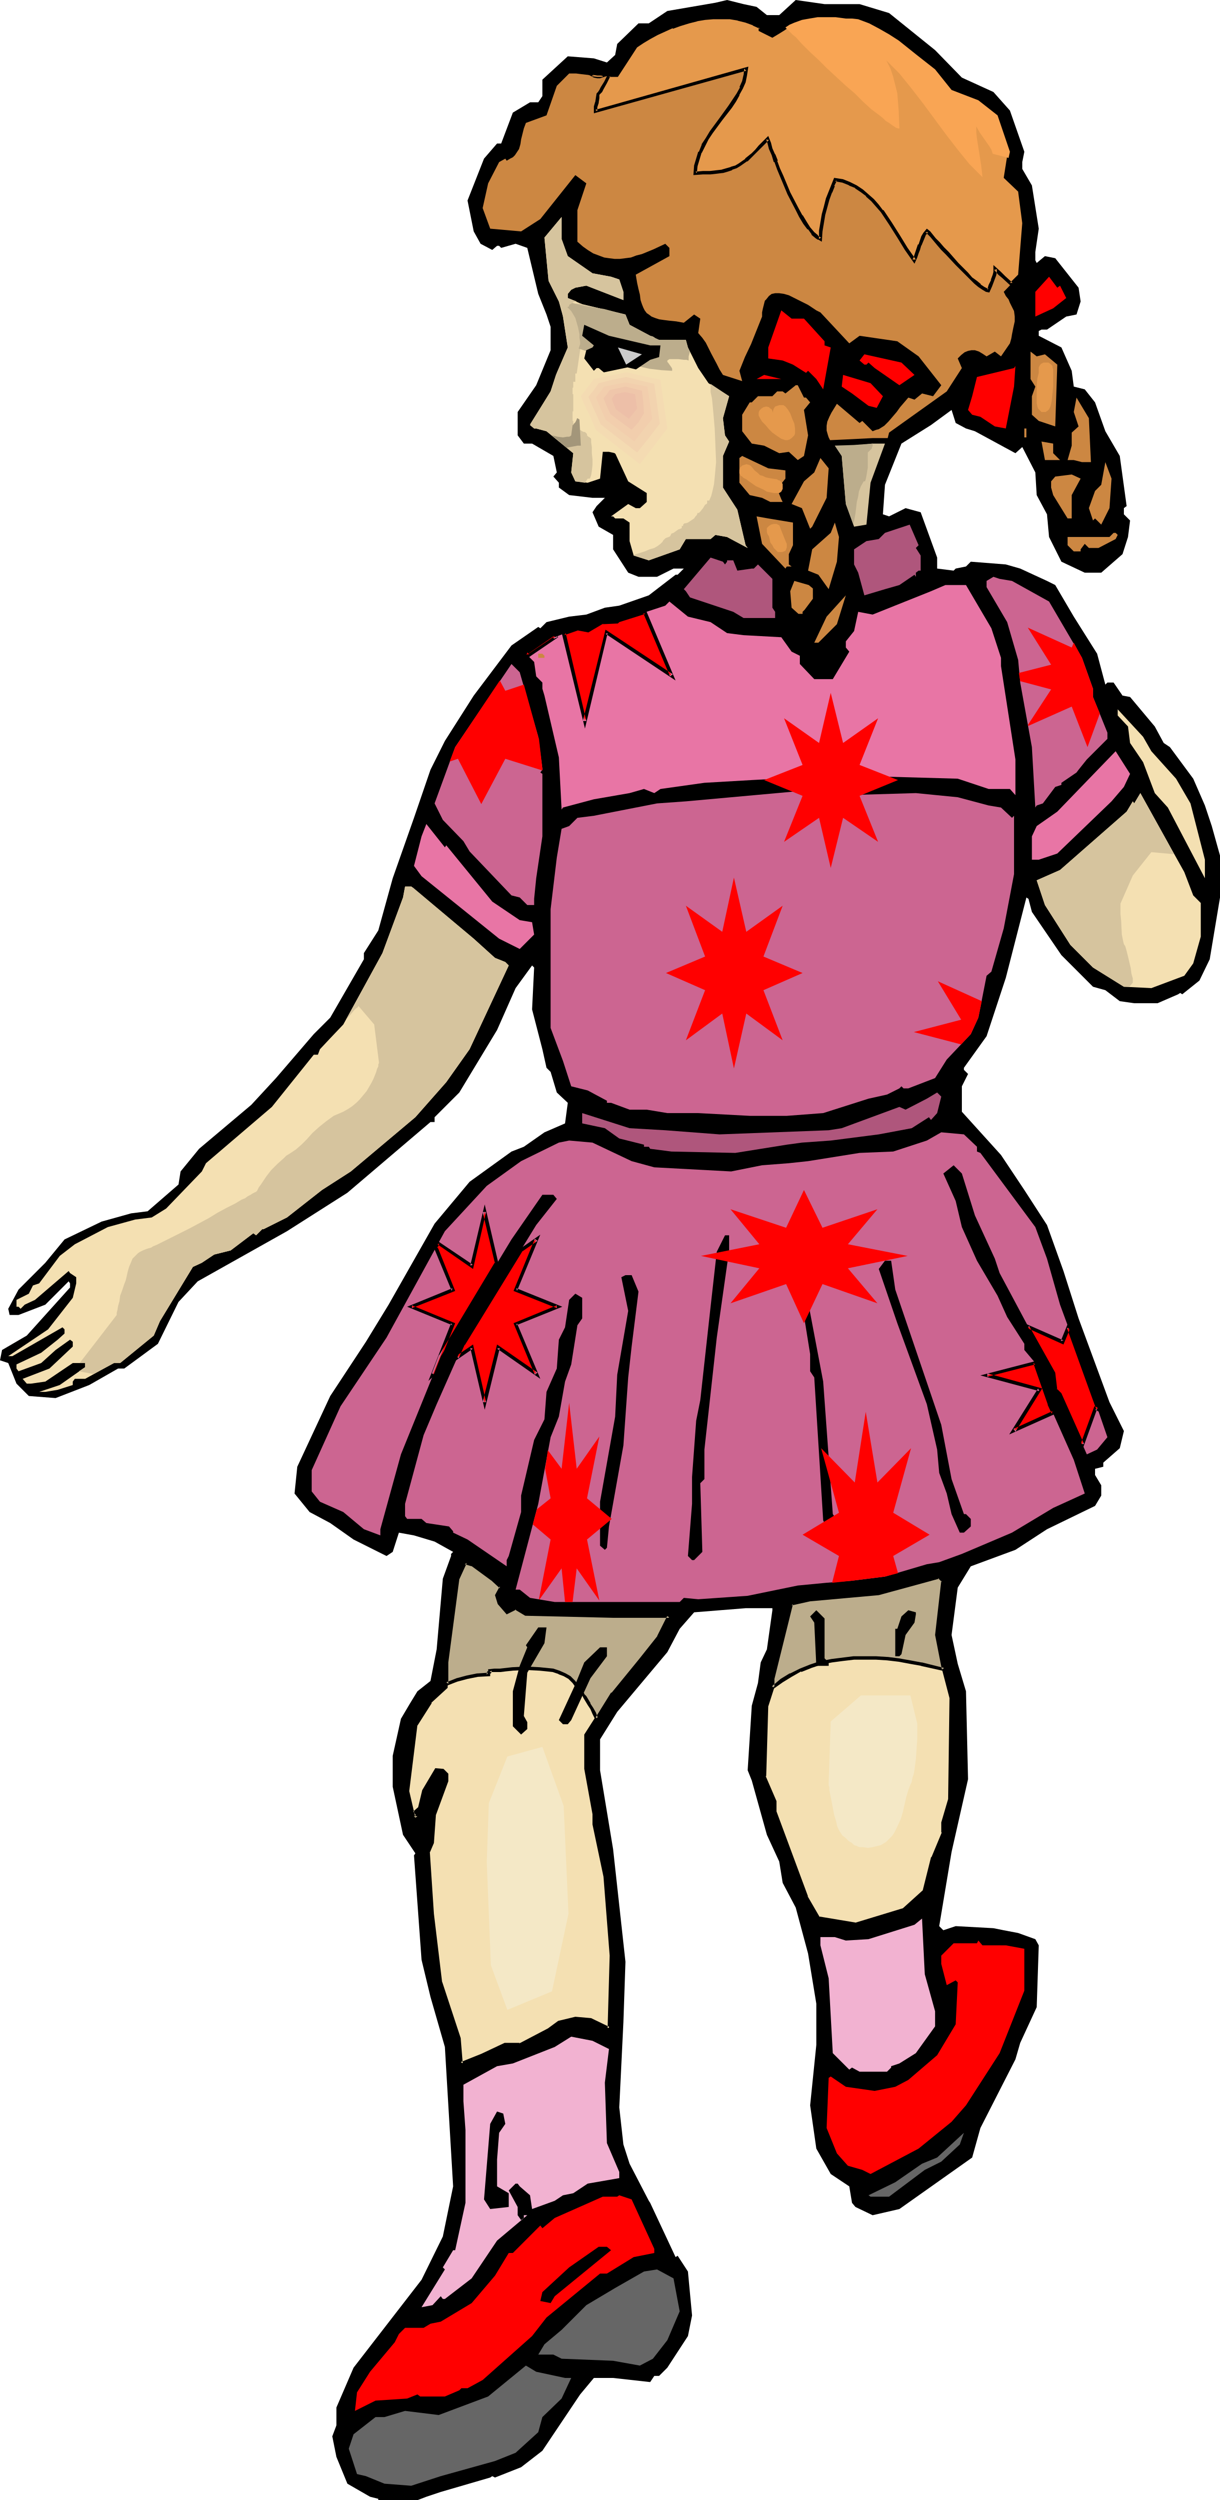
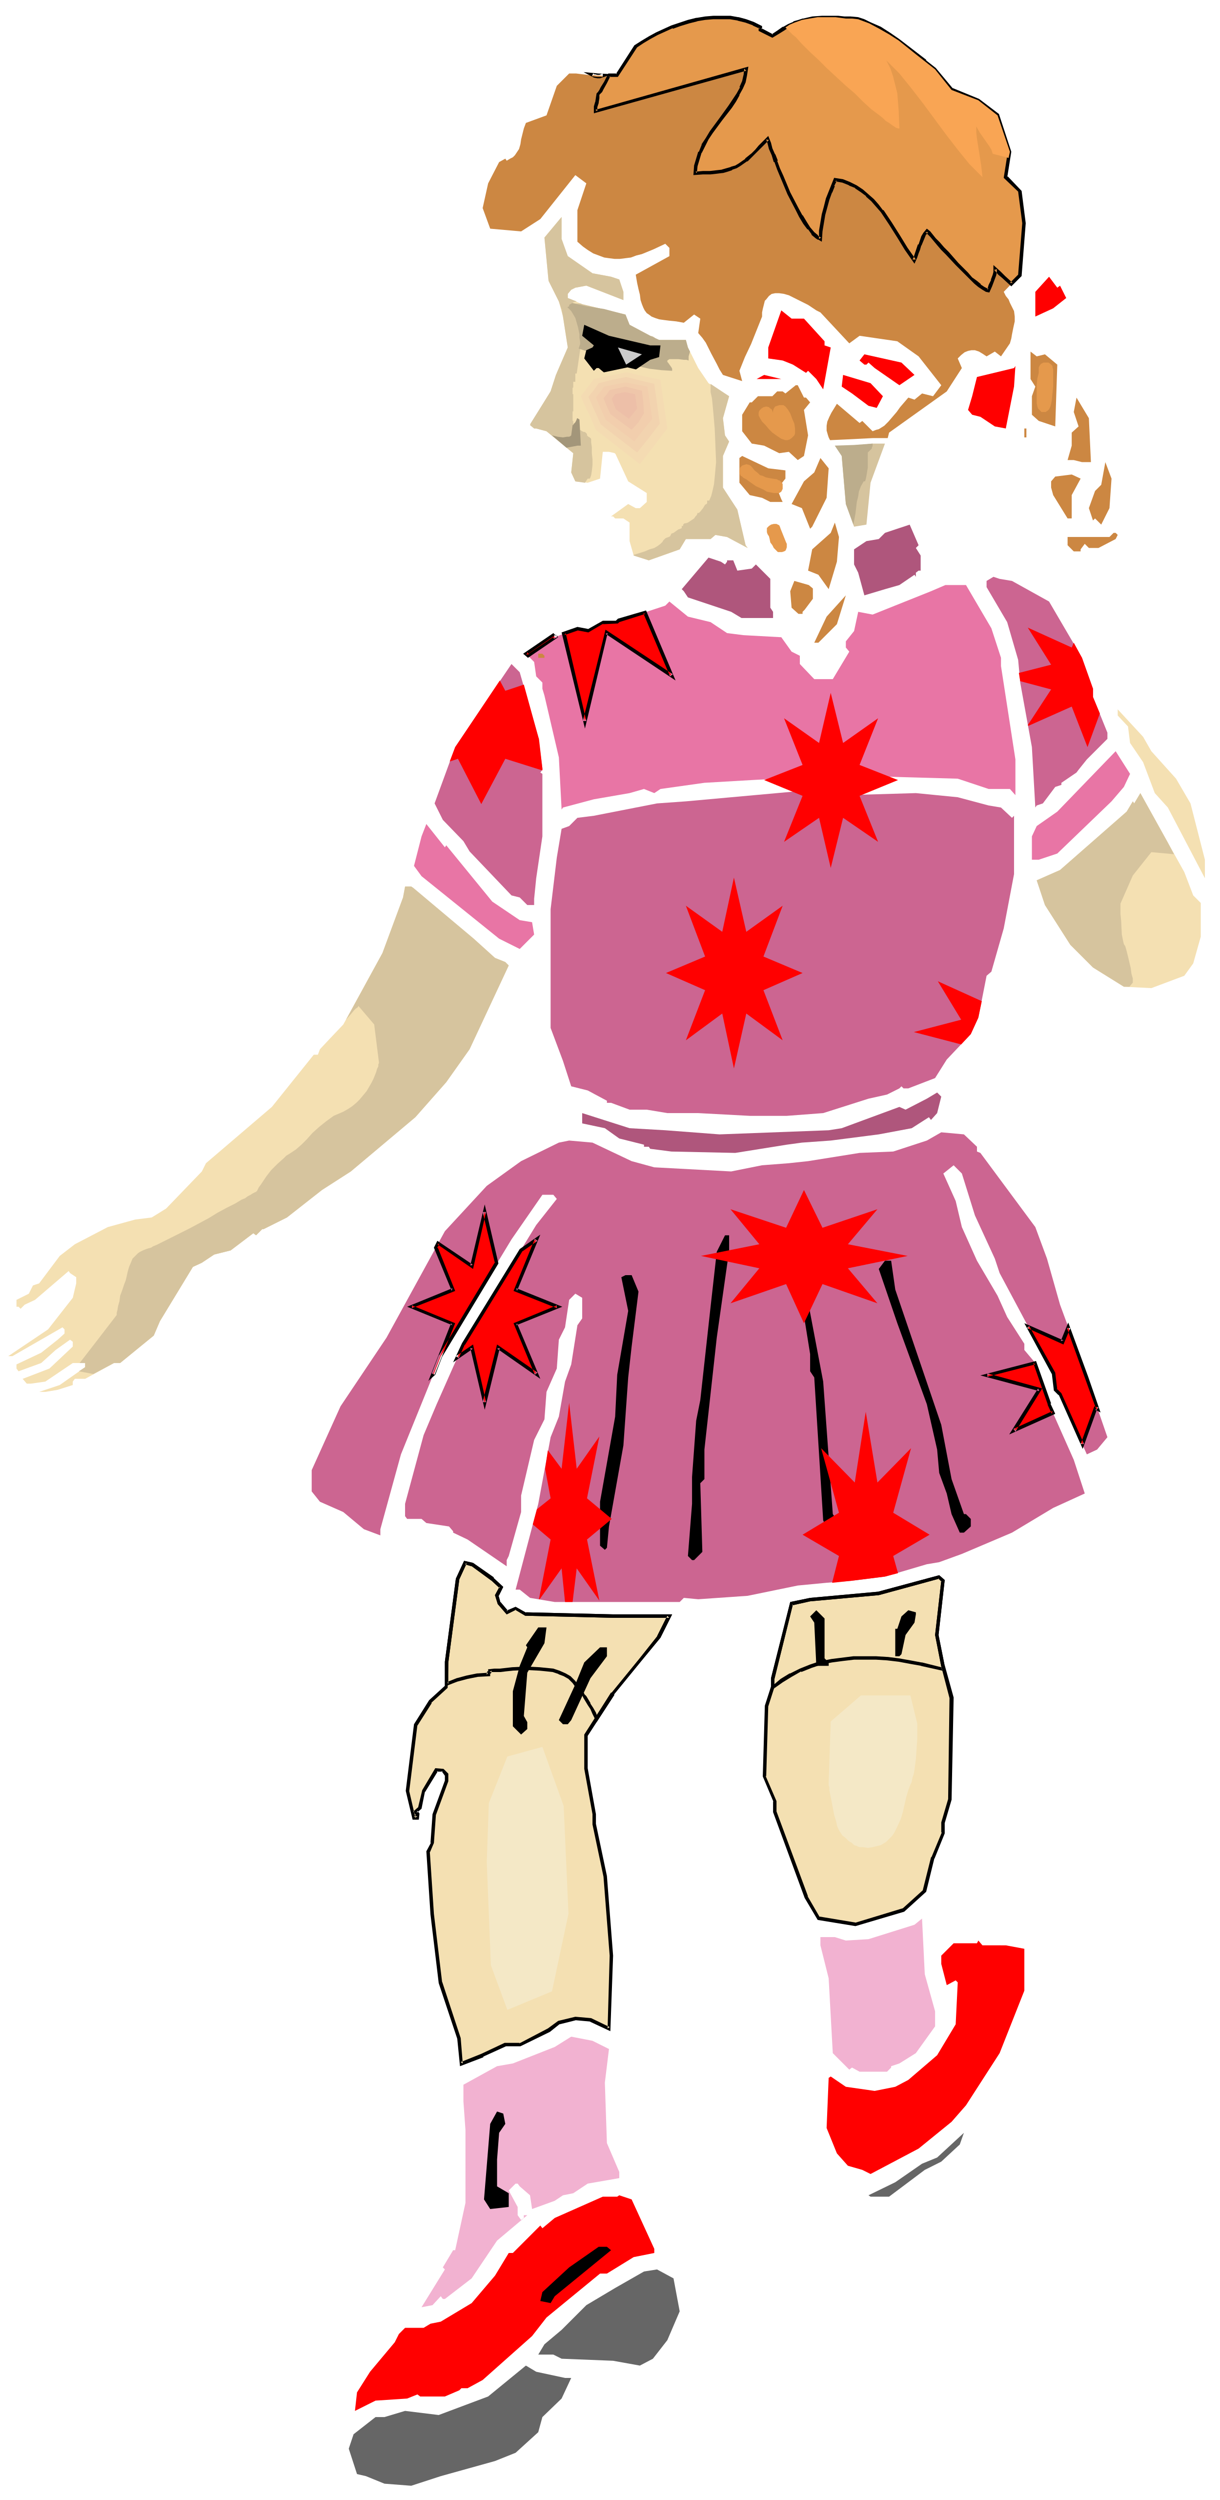
<svg xmlns="http://www.w3.org/2000/svg" xmlns:ns1="http://sodipodi.sourceforge.net/DTD/sodipodi-0.dtd" xmlns:ns2="http://www.inkscape.org/namespaces/inkscape" version="1.0" width="75.99mm" height="155.668mm" id="svg105" ns1:docname="Girl in Dress 33.wmf">
  <ns1:namedview id="namedview105" pagecolor="#ffffff" bordercolor="#000000" borderopacity="0.25" ns2:showpageshadow="2" ns2:pageopacity="0.0" ns2:pagecheckerboard="0" ns2:deskcolor="#d1d1d1" ns2:document-units="mm" />
  <defs id="defs1">
    <pattern id="WMFhbasepattern" patternUnits="userSpaceOnUse" width="6" height="6" x="0" y="0" />
  </defs>
-   <path style="fill:#000000;fill-opacity:1;fill-rule:evenodd;stroke:none" d="m 178.111,1.616 2.424,1.939 h 2.909 L 187.324,0 l 6.788,0.97 h 8.243 l 6.95,2.101 10.829,8.726 6.303,6.464 7.435,3.393 3.879,4.363 3.394,9.695 -0.485,2.424 v 1.616 l 2.263,3.878 1.616,10.18 -0.808,5.494 v 1.939 l 0.323,0.646 1.94,-1.616 2.424,0.485 5.495,6.948 0.485,3.232 -0.97,3.07 -2.424,0.485 -4.526,3.07 h -1.293 l -0.646,0.323 v 1.131 l 5.334,2.747 2.424,5.494 0.485,3.717 2.586,0.646 2.424,3.07 2.424,6.787 3.394,5.817 1.616,11.796 -0.646,0.485 v 1.454 l 1.455,1.454 -0.485,3.878 -1.293,4.04 -5.01,4.363 h -3.879 l -5.495,-2.585 -2.909,-5.817 -0.485,-5.332 -2.424,-4.525 -0.323,-5.333 -3.071,-5.979 -1.616,1.454 -9.536,-5.171 -2.101,-0.646 -2.424,-1.293 -0.97,-3.07 -4.849,3.555 -6.95,4.363 -3.879,9.695 -0.485,6.948 1.455,0.485 3.879,-1.939 3.556,0.97 3.879,10.665 v 2.585 l 3.879,0.485 0.485,-0.485 2.424,-0.485 1.131,-1.131 8.243,0.646 3.394,0.97 6.303,2.909 1.94,0.97 4.364,7.433 5.495,8.726 1.94,7.272 0.485,-0.485 h 1.455 l 2.101,3.07 1.778,0.323 5.819,6.948 2.101,3.878 1.455,0.97 5.495,7.433 2.748,6.302 1.616,4.848 1.94,6.948 v 9.857 l -2.424,14.543 -2.424,5.009 -4.041,3.232 -0.485,-0.323 -0.485,0.323 -4.849,2.101 h -5.495 l -3.394,-0.485 -3.394,-2.585 -2.909,-0.808 -7.435,-7.433 -6.95,-10.18 -0.808,-3.07 -0.485,-0.323 -4.849,18.906 -4.526,13.735 -5.334,7.433 v 0.485 l 0.97,0.97 -1.455,2.909 v 5.979 l 9.213,10.18 5.495,8.241 5.334,8.241 3.879,10.827 3.556,11.15 7.273,19.714 3.394,6.787 -0.97,4.04 -3.879,3.393 v 0.97 l -1.94,0.485 v 1.454 l 1.455,2.424 v 2.424 l -1.455,2.424 -11.314,5.494 -7.435,4.848 -10.506,3.878 -3.071,5.009 -1.455,11.15 1.455,6.787 1.94,6.464 0.485,20.684 -3.879,17.129 -2.909,17.452 0.97,0.97 2.909,-0.97 8.889,0.485 2.424,0.485 3.394,0.646 4.041,1.454 0.808,1.454 -0.485,14.543 -3.879,8.403 -1.131,3.878 -8.243,16.159 -1.94,6.948 -17.132,12.119 -6.303,1.454 -4.041,-1.939 -0.808,-0.97 -0.646,-3.878 -2.909,-1.939 -1.455,-0.97 -3.394,-5.979 -1.455,-10.18 1.455,-14.22 v -9.695 l -1.94,-11.796 -2.909,-10.827 -3.071,-5.817 -0.808,-5.009 -2.909,-6.302 -3.556,-12.766 -0.97,-2.424 0.97,-15.19 1.455,-5.333 0.646,-4.848 1.455,-3.07 1.293,-9.211 v -0.485 h -6.303 l -12.122,0.97 -3.394,3.878 -2.909,5.494 -11.799,14.058 -4.041,6.464 v 7.272 l 3.071,18.583 2.909,26.501 -0.485,14.22 -0.97,20.037 0.97,8.726 1.455,4.525 4.526,8.726 0.323,0.485 5.98,12.766 0.485,-0.323 2.424,3.717 0.97,10.342 -0.97,4.848 -4.849,7.433 -1.94,1.939 h -1.131 l -0.97,1.454 -8.728,-0.97 h -4.526 l -3.232,3.878 -8.889,13.25 -5.01,3.878 -6.142,2.424 -0.647,-0.323 -0.485,0.323 -11.637,3.393 -3.394,1.131 -2.101,0.808 h -9.213 v -0.323 l -1.94,-0.485 -5.334,-3.07 -2.586,-6.302 -0.97,-4.848 0.97,-2.585 v -4.201 l 4.041,-9.372 16.001,-20.684 5.01,-10.18 2.424,-11.796 -1.94,-32.803 -3.394,-11.796 -2.101,-8.726 -1.778,-24.562 0.323,-0.485 -2.909,-4.363 -2.424,-11.311 v -7.272 l 1.94,-8.726 2.101,-3.555 1.778,-2.909 3.071,-2.424 1.455,-7.433 1.455,-16.644 1.94,-5.333 v -0.485 l 0.485,-0.485 -4.364,-2.424 -4.849,-1.454 -3.556,-0.646 -1.455,4.525 -1.455,0.97 -7.758,-3.878 -5.495,-3.878 -4.849,-2.585 -3.556,-4.363 0.647,-6.302 7.758,-16.644 8.405,-12.766 5.334,-8.726 10.829,-19.068 8.243,-9.857 9.859,-7.11 2.909,-1.131 4.849,-3.393 4.849,-2.101 0.646,-4.848 -2.586,-2.424 -1.455,-4.848 -0.97,-0.97 -0.97,-4.363 -2.424,-9.372 0.485,-9.857 -0.485,-0.485 -3.879,5.333 -4.364,9.857 -8.889,14.705 -5.819,5.817 v 1.131 h -0.97 l -19.557,16.644 -14.223,9.049 -21.011,11.796 -4.526,4.848 -4.849,9.857 -7.92,5.817 h -1.455 l -6.788,3.878 -7.92,3.07 L 6.788,328.515 3.879,325.606 1.94,320.758 0,320.112 l 0.485,-2.424 5.819,-3.393 10.182,-11.311 v -0.97 l -0.323,-0.485 -5.495,5.494 -6.303,2.424 H 2.263 l -0.323,-1.454 2.424,-4.525 6.303,-6.302 4.526,-5.494 8.728,-4.201 6.95,-1.939 3.879,-0.485 7.273,-6.302 0.485,-3.07 4.364,-5.333 12.284,-10.342 5.819,-6.302 8.889,-10.342 3.879,-3.878 7.92,-13.735 v -1.454 l 3.394,-5.333 3.394,-12.281 5.01,-14.22 3.879,-11.311 3.394,-6.787 6.788,-10.665 8.889,-11.796 6.303,-4.363 0.485,0.323 1.455,-1.454 5.334,-1.293 4.041,-0.485 4.364,-1.616 3.394,-0.485 6.95,-2.424 6.303,-4.848 h 0.485 l 1.455,-1.454 h -2.424 l -3.879,1.939 h -4.364 l -2.424,-0.97 -3.556,-5.494 v -3.393 l -3.394,-1.939 -1.455,-3.393 0.97,-1.454 1.94,-1.939 h -2.909 l -5.495,-0.646 -2.424,-1.778 v -1.131 l -1.293,-1.454 0.808,-0.97 -0.808,-3.878 -5.01,-2.909 H 123.32 l -1.455,-1.939 v -5.494 l 4.364,-6.302 3.394,-8.241 v -5.494 l -0.97,-2.909 -1.94,-4.848 -2.586,-10.827 -2.748,-0.97 -3.394,0.97 -0.485,-0.485 h -0.485 l -1.131,0.97 -2.748,-1.454 -1.616,-2.909 -1.455,-7.272 3.879,-9.857 3.071,-3.555 h 0.97 l 2.748,-7.272 4.041,-2.424 h 1.94 l 0.97,-1.454 V 18.745 l 5.98,-5.494 6.142,0.485 3.071,0.97 1.94,-1.778 0.485,-2.585 5.01,-4.848 h 2.424 L 157.1,2.585 168.413,0.646 171.161,0 l 3.879,0.97 z" id="path1" />
  <path style="fill:#d6c49e;fill-opacity:1;fill-rule:evenodd;stroke:none" d="m 208.335,104.388 -3.394,9.211 -0.97,9.857 -2.909,0.485 -1.94,-5.333 -0.97,-11.311 -1.616,-2.424 h 2.909 l 3.071,-0.162 2.909,-0.323 z" id="path2" />
  <path style="fill:#cc8742;fill-opacity:1;fill-rule:evenodd;stroke:none" d="m 179.081,6.464 v 0.485 l 2.748,1.454 1.455,-0.808 1.293,-0.808 1.131,-0.808 1.293,-0.485 0.97,-0.485 1.131,-0.323 2.101,-0.485 2.263,-0.162 h 2.424 l 1.455,0.162 1.455,0.162 h 1.455 l 1.778,0.162 1.293,0.485 1.293,0.485 2.424,1.293 2.263,1.293 2.263,1.454 4.041,3.232 2.263,1.778 2.263,1.778 3.879,4.848 6.303,2.424 4.526,3.555 2.909,8.564 -0.97,5.979 3.394,3.393 0.97,7.433 -0.97,12.119 -3.879,4.04 0.485,0.97 0.646,0.808 0.323,0.808 0.323,0.646 0.646,1.293 0.162,1.293 v 1.131 l -0.323,1.454 -0.162,0.808 -0.162,0.808 -0.162,0.97 -0.323,1.131 -2.101,3.07 -1.455,-1.131 -1.94,1.131 -0.97,-0.646 -0.808,-0.485 -0.97,-0.323 h -0.808 l -0.808,0.162 -0.808,0.323 -0.808,0.646 -0.808,0.808 0.97,2.262 -3.556,5.494 -13.577,9.695 -0.323,1.293 h -3.556 l -6.465,0.323 -3.556,0.162 -0.323,-0.646 -0.162,-0.485 -0.323,-1.131 v -1.131 l 0.162,-0.97 0.485,-1.131 0.485,-0.97 1.293,-2.101 5.334,4.525 0.646,-0.485 2.424,2.424 0.808,-0.323 0.646,-0.162 1.293,-0.808 0.97,-0.97 0.97,-1.131 0.97,-1.131 0.808,-1.131 0.97,-1.131 0.97,-1.131 1.455,0.485 1.778,-1.454 2.586,0.646 1.94,-2.585 -5.334,-6.787 -5.01,-3.555 -8.889,-1.293 -2.424,1.778 -6.788,-7.272 -0.97,-0.485 -1.94,-1.293 -1.293,-0.646 -2.263,-1.131 -0.97,-0.485 -1.131,-0.323 -1.131,-0.162 h -0.97 l -0.808,0.162 -0.646,0.485 -0.646,0.808 -0.323,0.323 -0.162,0.646 -0.162,0.646 -0.162,0.646 -0.162,0.808 v 0.97 l -1.293,3.232 -1.293,3.232 -1.455,3.07 -1.293,3.232 0.646,2.424 -4.526,-1.454 -0.808,-1.293 -0.646,-1.293 -1.293,-2.424 -1.293,-2.585 -0.808,-1.131 -0.97,-1.131 0.485,-3.393 -1.455,-0.97 -2.424,1.939 -1.778,-0.323 -1.616,-0.162 -1.293,-0.162 -1.131,-0.162 -0.97,-0.323 -0.808,-0.323 -0.646,-0.485 -0.485,-0.323 -0.485,-0.646 -0.323,-0.646 -0.323,-0.808 -0.323,-0.97 -0.162,-1.293 -0.323,-1.293 -0.323,-1.454 -0.323,-1.939 7.92,-4.363 v -1.939 l -0.97,-0.97 -2.748,1.293 -2.748,1.131 -1.293,0.323 -1.293,0.485 -1.293,0.162 -1.293,0.162 h -1.293 l -1.293,-0.162 -1.131,-0.162 -1.293,-0.485 -1.293,-0.485 -1.293,-0.808 -1.131,-0.808 -1.293,-1.131 v -7.433 l 2.101,-6.302 -2.586,-1.939 -8.243,10.342 -4.526,2.909 -7.273,-0.646 -1.778,-4.848 1.293,-5.817 2.586,-5.009 1.455,-0.808 0.323,0.485 0.808,-0.485 0.646,-0.323 0.485,-0.485 0.323,-0.485 0.646,-0.97 0.323,-1.131 0.162,-1.131 0.323,-1.293 0.323,-1.293 0.485,-1.293 4.849,-1.778 2.424,-6.948 2.909,-2.909 h 1.616 l 1.293,0.162 2.748,0.323 2.748,0.162 h 1.455 l 1.455,-0.162 4.364,-6.948 1.616,-0.97 1.616,-0.97 1.778,-0.97 3.556,-1.616 1.94,-0.646 1.94,-0.485 1.94,-0.485 1.94,-0.323 1.94,-0.323 h 1.94 l 1.94,0.162 1.94,0.323 1.778,0.323 1.778,0.646 z" id="path3" />
  <path style="fill:#f4e0b2;fill-opacity:1;fill-rule:evenodd;stroke:none" d="m 133.664,60.273 5.819,4.04 4.364,0.808 1.94,0.646 0.97,2.909 v 1.939 l -8.728,-3.393 -2.586,0.485 -0.97,0.485 -0.808,0.97 v 0.97 l 3.394,1.454 10.182,2.424 0.97,2.424 4.849,2.585 2.101,0.97 h 6.303 l 0.485,1.778 2.424,4.848 2.424,3.555 4.849,3.07 -1.455,5.171 0.485,4.04 0.97,1.454 -1.455,3.393 v 7.433 l 3.394,5.333 1.94,8.241 0.485,0.646 -4.849,-2.585 -2.748,-0.485 -1.131,0.97 h -5.819 l -1.455,2.424 -7.273,2.585 -3.556,-1.131 -0.97,-3.393 v -4.363 l -1.455,-0.97 h -1.94 l -0.485,-0.485 h -0.485 l 4.041,-2.909 1.778,0.97 h 0.97 l 1.616,-1.454 v -2.101 l -4.364,-2.747 -3.071,-6.625 -1.455,-0.323 h -1.455 l -0.646,6.302 -2.909,0.97 -2.909,-0.323 -0.97,-2.101 0.485,-4.525 -6.303,-5.171 -2.424,-0.646 h -0.485 l -0.97,-0.808 4.849,-7.918 1.455,-4.363 2.586,-5.979 -1.131,-7.272 -0.97,-3.555 -2.424,-4.848 -0.97,-10.18 4.041,-4.848 v 5.171 z" id="path4" />
  <path style="fill:#d6c49e;fill-opacity:1;fill-rule:evenodd;stroke:none" d="m 154.19,80.311 -0.485,0.323 -0.97,0.808 h -0.485 l -3.394,-1.616 -1.778,-0.808 -1.778,-0.646 -1.94,-0.646 -1.94,-0.323 -1.94,-0.323 -2.101,-0.162 -1.616,10.988 h -0.323 v 1.939 h -0.485 v 1.293 l -0.162,0.162 -0.323,0.323 -0.323,0.646 -0.323,0.646 -0.646,1.293 -0.323,0.485 v 0.162 h -0.323 v 0.162 0.162 l -0.162,0.162 v 0 h -0.323 v 0.323 l -0.323,0.646 -0.323,0.162 v 0.323 0.485 l -0.485,0.323 -0.323,0.323 h -0.323 l -0.323,0.162 -0.323,0.323 -0.162,0.323 h -0.485 l -0.485,0.162 -0.646,0.323 -0.162,0.162 v 0.162 h -1.455 l -1.455,0.323 4.849,-7.756 1.455,-4.363 2.586,-5.979 -1.131,-7.272 -0.323,-1.616 h 0.323 v -0.323 l 0.323,-0.485 h 0.323 l 0.323,-0.162 0.323,-0.323 0.162,-0.162 h 2.748 l 0.323,0.162 10.182,2.424 0.97,2.424 4.849,2.585 0.646,0.162 0.485,0.323 0.162,0.646 0.485,0.646 0.323,0.323 0.162,0.162 v 0.162 h 0.323 0.485 l 0.323,0.485 h -0.808 v 0.323 h -0.162 -0.323 -0.323 l -0.323,-0.162 -0.162,-0.323 -0.323,-0.323 V 80.957 Z" id="path5" />
  <path style="fill:#ff0000;fill-opacity:1;fill-rule:evenodd;stroke:none" d="m 249.549,67.222 1.455,2.909 -3.071,2.424 -4.202,1.939 v -5.817 l 3.232,-3.555 1.94,2.585 z" id="path6" />
  <path style="fill:#ff0000;fill-opacity:1;fill-rule:evenodd;stroke:none" d="m 189.263,74.978 4.849,5.333 v 0.97 l 1.455,0.485 -1.778,9.857 -1.616,-2.424 -1.94,-1.939 -0.485,0.485 -3.071,-1.939 -2.424,-0.97 -3.394,-0.485 v -2.585 l 3.071,-8.726 2.424,1.939 z" id="path7" />
  <path style="fill:#bcad8c;fill-opacity:1;fill-rule:evenodd;stroke:none" d="m 132.533,70.615 1.131,0.162 v 0.162 l 0.323,0.162 1.94,0.485 2.101,0.485 2.101,0.323 2.101,0.323 4.849,1.293 h 0.162 v 0 l 0.97,2.424 4.849,2.585 2.101,0.97 h 6.142 0.162 l 0.485,1.778 0.485,0.97 -0.323,1.131 v 0.485 0.485 l -0.485,-0.162 h -0.646 l -1.293,-0.162 h -1.455 -0.646 l -0.485,0.323 v 0.323 l 0.162,0.162 0.808,1.131 0.162,0.323 v 0.485 l -2.586,-0.162 -2.748,-0.323 -2.909,-0.646 -2.748,-0.808 -5.657,-1.616 -2.748,-0.808 -2.424,-0.808 h -0.162 v -0.162 l 0.162,-0.485 0.162,-0.485 v -0.485 l -0.162,-0.97 v -0.808 l -0.323,-1.616 -0.323,-1.131 -0.323,-1.131 -0.485,-0.808 -0.485,-0.808 -1.131,-1.131 -0.808,-0.97 v -0.162 0 z" id="path8" />
  <path style="fill:#000000;fill-opacity:1;fill-rule:evenodd;stroke:none" d="m 153.059,81.28 h 2.424 l -0.323,2.747 -2.101,0.646 -5.98,4.04 -1.778,0.485 -0.485,0.485 v 0.485 h -0.97 l -0.97,-1.939 -1.94,-1.616 h -0.485 l -0.646,0.646 -2.263,-2.909 0.485,-1.939 1.455,-0.646 0.323,-0.485 -2.748,-2.262 0.485,-2.585 5.819,2.585 z" id="path9" />
  <path style="fill:#cc8742;fill-opacity:1;fill-rule:evenodd;stroke:none" d="m 245.994,83.381 2.909,2.424 -0.485,14.543 -3.879,-1.293 -1.616,-1.454 v -4.363 l 0.808,-2.262 -1.131,-1.778 v -6.464 l 1.455,1.131 z" id="path10" />
  <path style="fill:#ff0000;fill-opacity:1;fill-rule:evenodd;stroke:none" d="m 215.285,88.229 -3.556,2.424 -5.819,-4.04 -1.455,-1.293 -0.485,0.485 h -0.485 l -1.131,-0.97 1.131,-1.454 8.728,1.939 z" id="path11" />
  <path style="fill:#ff0000;fill-opacity:1;fill-rule:evenodd;stroke:none" d="m 236.781,100.833 -2.586,-0.485 -3.394,-2.262 -1.94,-0.485 -0.97,-1.131 0.97,-3.232 1.131,-4.525 8.728,-2.101 0.323,-0.485 -0.323,4.848 z" id="path12" />
  <path style="fill:#ff0000;fill-opacity:1;fill-rule:evenodd;stroke:none" d="m 178.111,89.198 1.778,-0.97 4.041,0.97 z" id="path13" />
  <path style="fill:#ff0000;fill-opacity:1;fill-rule:evenodd;stroke:none" d="m 207.85,93.238 -1.455,2.747 -1.94,-0.485 -3.879,-2.909 -2.424,-1.616 0.323,-2.747 6.465,1.939 z" id="path14" />
  <path style="fill:#cc8742;fill-opacity:1;fill-rule:evenodd;stroke:none" d="m 189.263,93.561 h 0.485 l 0.97,1.131 -1.455,1.778 0.97,5.979 -0.97,4.848 -1.455,0.97 -2.101,-1.939 -2.263,0.323 -3.556,-1.778 -2.909,-0.485 -2.263,-2.909 v -3.878 l 1.778,-2.909 h 0.485 l 1.455,-1.454 h 3.394 l 1.131,-1.131 h 1.293 l 0.646,0.485 2.424,-1.939 h 0.485 z" id="path15" />
  <path style="fill:#cc8742;fill-opacity:1;fill-rule:evenodd;stroke:none" d="m 256.822,108.751 h -2.101 l -1.94,-0.485 h -1.455 l 0.97,-3.393 v -3.07 l 1.616,-1.454 -1.131,-3.393 0.646,-3.393 2.909,4.848 z" id="path16" />
  <path style="fill:#cc8742;fill-opacity:1;fill-rule:evenodd;stroke:none" d="m 241.145,100.833 h 0.485 v 2.101 h -0.485 z" id="path17" />
-   <path style="fill:#cc8742;fill-opacity:1;fill-rule:evenodd;stroke:none" d="m 247.933,106.65 1.616,1.616 h -3.556 l -0.808,-4.363 2.748,0.485 z" id="path18" />
  <path style="fill:#cc8742;fill-opacity:1;fill-rule:evenodd;stroke:none" d="m 184.899,110.69 v 1.939 l -1.94,2.424 0.97,2.424 0.323,0.646 h -2.909 l -1.94,-0.97 -2.909,-0.646 -2.424,-2.909 v -5.817 l 0.646,-0.485 6.142,2.909 z" id="path19" />
  <path style="fill:#cc8742;fill-opacity:1;fill-rule:evenodd;stroke:none" d="m 194.597,117.154 -3.394,6.787 -0.485,0.485 -1.94,-4.848 -2.424,-0.97 2.909,-5.333 2.424,-2.101 1.455,-3.393 1.94,2.424 z" id="path20" />
  <path style="fill:#cc8742;fill-opacity:1;fill-rule:evenodd;stroke:none" d="m 261.186,119.577 -1.94,3.878 -1.455,-1.454 -0.485,0.485 -0.97,-2.909 1.455,-4.04 1.455,-1.454 0.97,-5.333 1.455,3.878 z" id="path21" />
  <path style="fill:#cc8742;fill-opacity:1;fill-rule:evenodd;stroke:none" d="m 252.297,116.507 v 5.494 h -0.97 l -3.394,-5.494 -0.485,-1.778 v -1.454 l 0.97,-1.131 3.879,-0.485 2.101,0.97 z" id="path22" />
-   <path style="fill:#cc8742;fill-opacity:1;fill-rule:evenodd;stroke:none" d="m 186.677,122.971 v 5.333 l -0.97,2.101 v 2.424 l 0.646,0.485 h -1.131 l -0.323,0.485 -5.495,-5.817 -1.293,-6.464 2.748,0.485 z" id="path23" />
  <path style="fill:#cc8742;fill-opacity:1;fill-rule:evenodd;stroke:none" d="m 197.021,132.182 -1.94,6.464 -2.424,-3.393 -2.424,-0.97 0.97,-5.009 4.364,-3.878 0.97,-2.424 0.97,3.393 z" id="path24" />
  <path style="fill:#af567c;fill-opacity:1;fill-rule:evenodd;stroke:none" d="m 215.608,128.95 1.131,1.778 v 3.555 h -0.485 l -0.646,0.485 v 0.97 l -0.323,-0.485 -3.556,2.424 -3.394,0.97 -4.849,1.454 -1.455,-5.333 -0.97,-1.939 v -3.555 l 2.909,-1.939 2.909,-0.485 1.455,-1.454 5.819,-1.939 2.101,4.848 z" id="path25" />
  <path style="fill:#cc8742;fill-opacity:1;fill-rule:evenodd;stroke:none" d="m 263.126,125.879 -0.485,0.97 -4.041,2.101 h -2.263 l -0.97,-0.97 -0.97,1.293 v 0.485 h -1.616 l -1.455,-1.454 v -1.939 h 9.859 l 0.97,-0.97 h 0.485 z" id="path26" />
-   <path style="fill:#af567c;fill-opacity:1;fill-rule:evenodd;stroke:none" d="m 170.676,132.828 0.485,-0.646 v -0.323 h 1.455 l 0.97,2.424 3.394,-0.485 h 0.485 l 0.97,-0.97 3.394,3.393 v 6.787 l 0.646,0.97 v 1.454 h -7.435 l -2.424,-1.454 -10.182,-3.393 -0.97,-1.454 -0.485,-0.485 6.303,-7.433 2.909,0.97 z" id="path27" />
+   <path style="fill:#af567c;fill-opacity:1;fill-rule:evenodd;stroke:none" d="m 170.676,132.828 0.485,-0.646 v -0.323 h 1.455 l 0.97,2.424 3.394,-0.485 l 0.97,-0.97 3.394,3.393 v 6.787 l 0.646,0.97 v 1.454 h -7.435 l -2.424,-1.454 -10.182,-3.393 -0.97,-1.454 -0.485,-0.485 6.303,-7.433 2.909,0.97 z" id="path27" />
  <path style="fill:#cc6591;fill-opacity:1;fill-rule:evenodd;stroke:none" d="m 238.236,136.706 8.728,4.848 7.758,13.25 2.586,7.272 v 1.939 l 3.394,8.403 v 1.454 l -4.849,4.848 -1.94,2.424 -0.485,0.646 -3.556,2.424 v 0.485 l -1.455,0.485 -2.909,3.878 -1.455,0.485 -0.323,0.485 -0.808,-14.22 -2.748,-15.19 -0.485,-5.333 -2.586,-8.888 -4.849,-8.241 v -1.454 l 1.616,-0.97 1.455,0.485 z" id="path28" />
  <path style="fill:#e875a5;fill-opacity:1;fill-rule:evenodd;stroke:none" d="m 233.387,147.856 2.263,6.948 v 1.939 l 3.394,21.976 v 8.403 l -1.293,-1.454 h -5.01 l -7.273,-2.424 -23.112,-0.646 -7.758,0.97 -0.808,-0.97 -10.829,0.646 -5.98,0.323 -11.152,0.646 -10.344,1.454 -1.455,0.97 -2.424,-0.97 -3.394,0.97 -8.405,1.454 -7.273,1.939 -0.323,0.485 -0.646,-12.281 -3.394,-14.543 -0.485,-1.616 v -1.454 l -1.455,-1.454 -0.485,-3.393 -1.94,-1.939 6.465,-4.363 0.323,0.485 5.334,-2.101 2.424,0.646 3.556,-2.101 h 3.394 l 0.485,-0.323 10.829,-3.555 0.97,-0.97 4.364,3.555 5.334,1.293 3.879,2.585 3.879,0.485 8.889,0.485 2.424,3.393 1.94,0.97 v 1.939 l 3.394,3.555 h 4.364 l 0.97,-1.616 2.909,-4.848 -0.808,-0.97 v -1.454 l 1.94,-2.424 0.97,-4.525 3.394,0.646 13.738,-5.494 3.394,-1.454 h 4.849 z" id="path29" />
  <path style="fill:#cc8742;fill-opacity:1;fill-rule:evenodd;stroke:none" d="m 191.364,138.484 v 2.424 l -1.94,2.585 -0.485,0.485 v 0.485 h -0.97 l -1.616,-1.454 -0.323,-3.878 0.97,-2.424 3.394,0.97 z" id="path30" />
  <path style="fill:#cc8742;fill-opacity:1;fill-rule:evenodd;stroke:none" d="m 192.657,151.249 h -0.97 l 2.909,-6.14 4.526,-5.009 -2.101,6.787 z" id="path31" />
  <path style="fill:#cc8742;fill-opacity:1;fill-rule:evenodd;stroke:none" d="m 128.169,154.32 v 0.485 h -1.455 v -0.97 h 0.97 z" id="path32" />
  <path style="fill:#cc6591;fill-opacity:1;fill-rule:evenodd;stroke:none" d="m 126.714,173.387 0.97,7.433 v 0.323 l -0.485,0.646 0.485,0.323 v 14.705 l -1.455,9.857 -0.485,4.848 v 1.454 h -1.616 l -1.778,-1.778 -1.94,-0.485 -9.859,-10.342 -1.455,-2.424 -4.849,-5.009 -1.94,-3.878 4.849,-13.25 13.253,-19.553 1.94,1.939 z" id="path33" />
  <path style="fill:#f4e0b2;fill-opacity:1;fill-rule:evenodd;stroke:none" d="m 271.045,176.781 5.819,6.464 3.394,5.817 3.394,13.25 v 4.363 l -8.728,-16.644 -3.071,-3.393 -2.748,-7.272 -3.071,-4.525 -0.485,-3.878 -2.424,-2.585 v -1.454 l 5.98,6.464 z" id="path34" />
  <path style="fill:#e875a5;fill-opacity:1;fill-rule:evenodd;stroke:none" d="m 264.58,185.183 -2.909,3.393 -12.768,12.281 -4.364,1.454 h -1.616 v -5.494 l 1.131,-2.424 4.849,-3.393 13.738,-14.22 3.394,5.333 z" id="path35" />
  <path style="fill:#cc6591;fill-opacity:1;fill-rule:evenodd;stroke:none" d="m 215.608,186.638 9.859,0.97 7.273,1.939 2.909,0.485 2.586,2.424 0.485,-0.485 v 13.735 l -2.424,12.766 -2.909,10.18 -1.131,0.97 -1.94,9.857 -1.778,3.878 -5.657,5.979 -2.748,4.363 -6.303,2.424 h -1.131 l -0.485,-0.485 -0.485,0.485 -2.909,1.454 -4.364,0.97 -10.667,3.393 -8.566,0.646 h -8.728 l -12.122,-0.646 h -7.273 l -4.849,-0.808 h -4.041 l -4.364,-1.616 h -0.97 v -0.485 l -4.526,-2.424 -3.879,-0.97 -1.94,-5.979 -2.909,-7.756 v -27.955 l 1.455,-12.119 1.131,-6.787 1.778,-0.646 1.94,-1.939 3.879,-0.485 14.87,-2.909 6.788,-0.485 26.83,-2.424 10.829,0.97 z" id="path36" />
  <path style="fill:#f4e0b2;fill-opacity:1;fill-rule:evenodd;stroke:none" d="m 278.803,205.221 2.101,5.494 1.778,1.778 v 7.918 l -1.778,6.302 -2.101,2.909 -7.758,2.909 -6.465,-0.323 -7.273,-4.525 -5.334,-5.333 -5.98,-9.372 -1.94,-5.817 5.495,-2.424 15.678,-13.735 1.455,-2.424 0.323,0.485 1.455,-2.424 6.465,11.635 z" id="path37" />
  <path style="fill:#e875a5;fill-opacity:1;fill-rule:evenodd;stroke:none" d="m 105.056,198.919 10.829,13.25 6.465,4.363 2.909,0.485 0.485,2.909 -3.394,3.393 -4.849,-2.424 -18.264,-14.705 -1.778,-2.424 1.778,-6.948 1.131,-2.909 4.364,5.494 z" id="path38" />
  <path style="fill:#f4e0b2;fill-opacity:1;fill-rule:evenodd;stroke:none" d="m 111.521,220.895 5.01,4.525 2.424,0.97 0.808,0.808 -9.213,19.714 -5.495,7.756 -7.273,8.241 -15.193,12.766 -6.788,4.363 -8.243,6.464 -5.495,2.747 h -0.323 l -1.455,1.454 -0.647,-0.485 -5.334,4.04 -3.879,0.97 -2.909,1.939 -2.101,0.97 -7.758,12.766 -1.455,3.393 -7.92,6.464 h -1.455 l -6.788,3.717 h -2.424 l -0.485,0.646 v 0.808 l -3.556,1.131 -2.909,0.485 H 9.213 l 4.849,-1.616 5.98,-4.201 v -0.97 h -2.909 l -6.465,4.363 -3.394,0.485 h -0.97 l -0.97,-1.131 6.303,-2.424 5.495,-5.171 v -1.131 l -0.647,-0.485 -3.394,2.424 -3.394,3.07 -5.334,1.939 -0.485,-0.646 v -0.97 l 5.819,-2.747 3.879,-3.07 1.616,-1.454 V 312.84 L 14.708,312.356 2.909,319.142 H 1.94 l 9.374,-6.302 5.819,-7.433 0.808,-3.393 v -1.454 l -1.455,-0.97 -0.323,-0.485 -7.92,6.787 -2.424,1.131 -0.97,0.97 -0.485,-0.485 H 3.879 v -1.616 l 2.909,-1.454 0.97,-1.939 1.455,-0.485 4.849,-6.464 3.556,-2.747 7.758,-4.04 6.465,-1.778 3.879,-0.485 3.394,-2.101 8.405,-8.726 0.97,-1.939 15.516,-13.25 9.859,-12.281 h 0.97 l 0.485,-1.293 2.424,-2.585 3.071,-3.232 9.213,-16.805 4.849,-13.089 0.485,-2.585 h 1.455 z" id="path39" />
  <path style="fill:#af567c;fill-opacity:1;fill-rule:evenodd;stroke:none" d="m 220.618,261.939 -1.455,1.616 -0.485,-0.646 -4.041,2.585 -7.758,1.454 -11.314,1.454 -6.788,0.485 -3.556,0.485 -12.122,1.939 -15.031,-0.323 -5.01,-0.646 -0.323,-0.485 h -1.131 v -0.485 l -5.819,-1.454 -3.394,-2.424 -5.334,-1.131 v -2.424 l 11.152,3.555 8.405,0.485 12.768,0.97 25.698,-0.97 3.071,-0.485 13.577,-5.009 1.455,0.646 5.01,-2.585 2.424,-1.454 0.97,0.97 z" id="path40" />
  <path style="fill:#cc6591;fill-opacity:1;fill-rule:evenodd;stroke:none" d="m 229.993,269.857 v 1.131 l 0.808,0.323 12.93,17.452 2.748,7.433 3.071,10.827 6.303,17.129 4.849,14.058 -2.424,2.909 -2.424,1.131 -6.303,-14.22 -1.131,-0.97 -0.485,-3.878 -12.607,-23.592 -1.131,-3.393 -4.687,-10.18 -3.071,-9.857 -1.94,-1.939 -2.424,1.939 2.909,6.464 1.455,6.14 3.556,7.918 4.849,8.241 2.263,5.009 4.041,6.302 v 1.454 l 2.586,3.07 3.232,9.695 5.819,13.089 2.586,7.918 -7.435,3.393 -9.698,5.817 -11.799,5.009 -5.334,1.939 -2.909,0.485 -9.859,2.909 -7.758,0.97 -5.98,0.485 -6.788,0.646 -11.799,2.424 -11.637,0.808 -3.394,-0.323 -0.97,0.97 h -29.416 l -5.819,-0.97 -2.424,-1.939 h -0.97 l 5.334,-20.199 2.909,-15.674 1.94,-4.848 1.455,-8.241 1.455,-4.04 1.455,-9.211 1.131,-1.616 v -4.848 l -1.616,-0.97 -1.455,1.454 -0.97,6.464 -1.455,2.909 -0.485,6.787 -2.424,5.494 -0.485,6.464 -2.424,4.848 -3.071,13.089 v 3.878 l -2.909,10.342 -0.485,0.97 v 1.454 l -9.213,-6.302 -3.394,-1.616 v -0.323 l -0.97,-1.131 -5.334,-0.808 -1.131,-0.97 h -3.394 l -0.485,-0.646 v -2.909 l 4.364,-16.159 3.071,-7.272 6.303,-14.22 17.132,-27.955 4.849,-6.14 -0.808,-0.97 h -2.586 l -7.273,10.503 -16.647,27.47 -9.374,23.108 -4.849,17.613 v 1.454 l -3.879,-1.454 -4.849,-4.04 -5.495,-2.424 -1.94,-2.424 v -5.009 l 6.788,-15.028 10.829,-16.159 13.738,-25.047 9.859,-10.665 8.081,-5.817 8.889,-4.363 2.424,-0.485 5.495,0.485 9.213,4.363 5.334,1.454 18.102,0.97 7.273,-1.454 6.303,-0.485 4.526,-0.485 12.122,-1.939 7.92,-0.323 7.92,-2.585 3.394,-1.939 5.334,0.485 z" id="path41" />
  <path style="fill:#000000;fill-opacity:1;fill-rule:evenodd;stroke:none" d="m 189.263,291.672 0.97,14.705 3.556,18.745 2.263,31.187 1.455,2.101 v 1.454 l -0.97,0.808 h -1.455 l -1.293,-2.909 -2.101,-33.611 -0.97,-1.454 v -4.04 l -2.909,-18.098 -1.131,-8.888 v -1.939 h 1.131 z" id="path42" />
  <path style="fill:#000000;fill-opacity:1;fill-rule:evenodd;stroke:none" d="m 171.646,294.257 -2.909,20.522 -2.909,26.339 v 6.948 l -0.97,0.97 0.485,16.159 -1.94,1.939 h -0.485 l -0.97,-0.97 0.97,-12.281 v -6.302 l 0.97,-13.25 0.97,-4.848 2.424,-21.976 1.455,-12.927 1.94,-3.878 h 0.97 z" id="path43" />
  <path style="fill:#000000;fill-opacity:1;fill-rule:evenodd;stroke:none" d="m 210.759,303.468 10.829,31.833 2.424,12.766 2.909,8.241 h 0.485 l 1.131,1.131 v 1.778 l -1.616,1.454 h -0.97 l -1.94,-4.363 -1.131,-4.848 -1.778,-4.848 -0.485,-5.494 -2.424,-10.665 -6.95,-19.068 -4.364,-12.766 1.455,-1.939 h 1.455 z" id="path44" />
  <path style="fill:#000000;fill-opacity:1;fill-rule:evenodd;stroke:none" d="m 150.311,303.953 -1.616,12.927 -0.808,7.272 -1.131,15.998 -3.394,19.068 -0.485,5.009 -0.485,0.485 -1.131,-0.97 v -10.342 l 3.556,-20.037 0.485,-9.857 2.586,-15.028 -1.616,-7.918 0.97,-0.485 h 1.455 z" id="path45" />
  <path style="fill:#f4e0b2;fill-opacity:1;fill-rule:evenodd;stroke:none" d="m 115.885,371.498 2.101,2.101 -0.97,1.939 0.485,1.778 1.778,2.101 2.101,-0.97 2.424,1.454 20.526,0.485 h 13.253 l -2.424,4.848 -4.526,5.494 -6.303,7.756 -6.303,9.695 v 7.918 l 1.778,10.827 v 2.424 l 2.586,12.281 1.455,18.583 -0.485,17.129 -4.364,-1.939 -3.556,-0.485 -3.879,0.97 -2.424,1.939 -6.788,3.393 h -3.394 l -5.334,2.424 -5.01,1.939 -0.485,-5.817 -4.364,-13.25 -1.94,-16.159 -1.131,-14.543 1.131,-2.101 0.485,-6.787 2.748,-7.918 v -1.454 l -0.808,-0.97 h -1.455 l -3.071,4.848 -0.808,3.878 -1.131,1.131 0.485,0.485 v 0.808 h -0.808 l -1.616,-6.302 1.94,-15.674 3.556,-5.333 3.717,-3.393 v -5.817 l 2.586,-19.714 1.94,-3.878 1.455,0.485 z m 104.733,13.25 1.455,7.272 1.94,7.433 -0.485,23.915 -1.455,5.494 v 2.424 l -2.424,5.979 -1.94,7.756 -5.01,4.363 -11.314,3.555 -8.728,-1.454 -2.909,-5.009 -7.273,-20.037 v -2.585 l -2.586,-5.817 0.646,-16.644 1.293,-4.363 v -2.101 l 4.526,-17.613 4.364,-0.97 16.163,-1.454 14.223,-3.878 0.97,0.97 z" id="path46" />
  <path style="fill:#000000;fill-opacity:1;fill-rule:evenodd;stroke:none" d="m 115.724,371.983 -0.162,-0.162 2.101,1.939 v -0.485 l -1.131,2.101 0.646,2.101 2.101,2.424 2.263,-1.131 h -0.323 l 2.424,1.454 20.688,0.485 h 13.253 l -0.485,-0.485 -2.424,4.848 0.162,-0.162 -4.364,5.494 -6.465,7.918 h -0.162 l -6.303,9.857 v 8.08 l 1.94,10.665 v 0 2.424 l 2.586,12.281 1.455,18.583 v 0 l -0.485,17.129 0.485,-0.323 -4.364,-2.101 -3.717,-0.323 -4.041,0.97 -2.424,1.778 v 0 l -6.788,3.555 0.162,-0.162 h -3.556 l -5.495,2.585 v 0 l -4.849,1.939 0.485,0.323 -0.485,-5.979 -4.364,-13.25 v 0.162 l -1.94,-16.159 -0.97,-14.705 v 0.323 l 0.97,-2.262 0.485,-6.787 v 0.162 l 2.909,-7.918 v -1.778 l -1.131,-1.131 -1.94,-0.162 -3.071,5.171 -0.97,4.04 0.162,-0.162 -1.293,1.131 0.647,0.97 -0.162,-0.323 v 0.808 l 0.485,-0.323 h -0.808 l 0.323,0.323 -1.455,-6.302 v 0.162 l 1.94,-15.674 v 0.162 l 3.394,-5.333 h -0.162 l 3.879,-3.555 0.162,-5.979 v 0 l 2.586,-19.553 v 0 l 1.778,-3.878 -0.485,0.323 1.616,0.485 -0.162,-0.162 4.849,3.555 0.485,-0.808 -4.849,-3.393 -2.101,-0.485 -1.94,4.201 -2.586,19.553 v 0.162 5.817 -0.323 l -3.717,3.393 -3.556,5.656 -1.94,15.674 1.616,6.787 h 1.455 l 0.162,-1.454 -0.485,-0.646 -0.162,0.485 1.131,-0.97 0.808,-4.04 v 0.162 l 3.071,-5.009 -0.323,0.162 h 1.455 l -0.323,-0.162 0.808,1.131 v -0.323 1.454 0 l -2.909,7.918 -0.485,6.787 0.162,-0.162 -1.131,2.101 0.97,14.866 1.94,16.159 4.364,13.089 v 0 l 0.646,6.464 5.495,-2.101 v -0.162 l 5.334,-2.424 h -0.162 3.556 l 6.95,-3.393 2.424,-1.939 -0.162,0.162 3.879,-0.97 h -0.162 l 3.556,0.323 h -0.162 l 4.849,2.262 0.646,-17.775 v 0 l -1.455,-18.745 -2.586,-12.281 v 0.162 -2.424 0 l -1.94,-10.827 v 0 -7.918 0.323 l 6.303,-9.695 h -0.162 l 6.465,-7.918 4.526,-5.494 2.748,-5.494 h -13.9 l -20.526,-0.485 0.162,0.162 -2.586,-1.454 -2.263,0.97 h 0.485 l -1.778,-2.101 v 0.162 l -0.485,-1.778 v 0.323 l 1.131,-2.262 -2.263,-2.101 v -0.162 z" id="path47" />
  <path style="fill:#000000;fill-opacity:1;fill-rule:evenodd;stroke:none" d="m 220.133,384.748 1.455,7.433 v 0 l 1.94,7.433 v -0.162 l -0.323,23.915 v 0 l -1.616,5.494 v 2.424 l 0.162,-0.162 -2.424,5.817 -0.162,0.162 -1.94,7.756 0.162,-0.162 -5.01,4.525 0.162,-0.162 -11.152,3.393 h 0.162 l -8.728,-1.454 0.162,0.162 -2.909,-5.009 0.162,0.162 -7.435,-20.037 v 0.162 -2.585 l -2.586,-5.979 0.162,0.162 0.485,-16.644 v 0.162 l 1.455,-4.525 v -2.101 0.162 l 4.364,-17.613 -0.323,0.323 4.364,-0.97 16.163,-1.454 14.223,-3.878 -0.323,-0.162 0.97,0.97 -0.162,-0.323 -1.455,12.766 h 0.808 l 1.455,-12.927 -1.293,-1.131 -14.385,3.878 v 0 l -16.001,1.454 -4.687,0.97 -4.526,17.937 v 2.101 -0.162 l -1.455,4.525 -0.485,16.644 2.586,6.14 -0.162,-0.323 v 2.585 l 7.435,20.199 3.071,5.171 8.889,1.454 11.475,-3.393 5.172,-4.686 1.94,-7.918 v 0.162 l 2.424,-5.979 v -2.585 0.162 l 1.616,-5.494 0.485,-24.077 -2.101,-7.595 v 0.162 l -1.455,-7.272 v 0 z" id="path48" />
-   <path style="fill:#bcad8c;fill-opacity:1;fill-rule:evenodd;stroke:none" d="m 181.828,397.191 2.101,-1.616 2.263,-1.454 2.263,-1.131 2.424,-0.808 2.424,-0.808 2.424,-0.485 2.586,-0.485 2.586,-0.162 2.586,-0.162 2.748,0.162 2.586,0.162 2.748,0.323 2.586,0.323 2.748,0.646 5.334,1.131 -0.162,-0.808 -1.455,-7.272 1.455,-12.766 -0.97,-0.97 -14.223,3.878 -16.163,1.454 -4.364,0.97 -4.526,17.613 v 2.101 z m -76.772,-0.97 2.424,-0.808 2.586,-0.808 2.424,-0.485 h 2.424 v -0.323 -0.162 l 0.323,-0.162 v -0.323 h 1.131 l 1.293,-0.162 h 1.455 l 1.455,-0.162 3.233,-0.162 h 3.232 l 1.616,0.162 1.455,0.323 1.455,0.323 1.293,0.646 1.293,0.646 0.97,0.97 0.808,1.293 0.323,0.646 0.323,0.646 0.323,0.162 0.323,0.323 0.485,0.646 0.485,0.646 0.485,0.97 0.646,0.97 0.485,1.131 0.646,1.293 3.879,-5.979 6.303,-7.756 4.526,-5.494 2.424,-4.848 h -13.253 l -20.526,-0.485 -2.424,-1.454 -2.101,0.97 -1.778,-2.101 -0.485,-1.778 0.97,-1.939 -2.101,-2.101 -4.849,-3.393 -1.455,-0.485 -1.94,3.878 -2.586,19.714 z" id="path49" />
  <path style="fill:#000000;fill-opacity:1;fill-rule:evenodd;stroke:none" d="m 181.505,397.837 2.748,-1.939 2.101,-1.293 v 0 l 2.263,-1.293 v 0.162 l 2.424,-0.97 v 0 l 2.424,-0.808 h -0.162 l 2.586,-0.485 2.424,-0.323 2.748,-0.323 h -0.162 2.586 2.748 l 2.586,0.162 v 0 l 2.748,0.323 2.586,0.485 2.748,0.485 h -0.162 l 5.819,1.293 -0.162,-1.293 -1.455,-7.272 v 0 l 1.455,-12.927 -1.293,-1.131 -14.385,3.878 v 0 l -16.001,1.454 -4.687,0.97 -4.526,17.937 v 2.909 l 0.808,-0.646 v -2.262 0.162 l 4.364,-17.613 -0.323,0.323 4.364,-0.97 16.163,-1.454 14.223,-3.878 -0.323,-0.162 0.97,0.97 -0.162,-0.323 -1.455,12.766 1.455,7.433 0.162,0.808 0.485,-0.485 -5.172,-1.293 h -0.162 l -2.586,-0.485 -2.748,-0.485 -2.586,-0.323 h -0.162 l -2.586,-0.162 h -2.748 -2.586 v 0 l -2.586,0.323 -2.586,0.323 -2.424,0.485 h -0.162 l -2.424,0.808 v 0 l -2.424,0.97 v 0 l -2.263,1.131 h -0.162 l -2.101,1.293 -2.101,1.778 0.646,0.323 z" id="path50" />
  <path style="fill:#000000;fill-opacity:1;fill-rule:evenodd;stroke:none" d="m 104.733,396.868 2.909,-1.131 2.424,-0.646 v 0 l 2.424,-0.485 v 0 l 2.909,-0.162 v -0.646 l -0.162,0.162 0.162,-0.162 -0.162,0.162 0.323,-0.162 0.162,-0.323 v -0.323 l -0.485,0.323 h 1.131 1.293 0.162 l 1.293,-0.162 1.616,-0.162 h -0.162 l 3.233,-0.162 3.232,0.162 v 0 l 1.616,0.162 1.455,0.162 v 0 l 1.455,0.485 h -0.162 l 1.293,0.485 v 0 l 1.131,0.646 v 0 l 0.97,0.97 v 0 l 0.808,1.131 v 0 l 0.323,0.646 v 0 l 0.323,0.808 0.485,0.162 h -0.162 l 0.485,0.323 v -0.162 l 0.323,0.646 v 0 l 0.485,0.808 0.485,0.808 v 0 l 0.646,0.97 0.485,1.131 0.97,1.939 4.202,-6.464 h -0.162 l 6.465,-7.918 4.526,-5.494 2.748,-5.494 h -13.9 l -20.526,-0.485 0.162,0.162 -2.586,-1.454 -2.263,0.97 h 0.485 l -1.778,-2.101 v 0.162 l -0.485,-1.778 v 0.323 l 1.131,-2.262 -2.263,-2.101 v -0.162 l -4.849,-3.393 -2.101,-0.485 -1.94,4.201 -2.586,19.553 v 0.162 5.656 l 0.808,-0.646 v -5.009 0 l 2.586,-19.553 v 0 l 1.778,-3.878 -0.485,0.323 1.616,0.485 -0.162,-0.162 4.849,3.555 -0.162,-0.162 2.101,1.939 v -0.485 l -1.131,2.101 0.646,2.101 2.101,2.424 2.263,-1.131 h -0.323 l 2.424,1.454 20.688,0.485 h 13.253 l -0.485,-0.485 -2.424,4.848 0.162,-0.162 -4.364,5.494 -6.465,7.918 h -0.162 l -3.717,5.979 h 0.646 l -0.485,-1.293 -0.646,-1.131 -0.646,-0.97 v -0.162 l -0.485,-0.808 -0.485,-0.808 v 0 l -0.485,-0.485 v -0.162 l -0.323,-0.323 -0.485,-0.162 0.323,0.162 -0.323,-0.808 h -0.162 l -0.323,-0.485 v -0.162 l -0.808,-1.131 -1.131,-1.131 -1.131,-0.646 -1.455,-0.646 v 0 l -1.455,-0.485 v 0 l -1.616,-0.162 -1.616,-0.162 v 0 l -3.232,-0.162 -3.233,0.162 v 0 l -1.455,0.162 -1.455,0.162 v 0 h -1.293 l -1.455,0.162 v 0.646 -0.162 0 l 0.162,-0.162 -0.323,0.162 -0.162,0.323 v 0.485 l 0.323,-0.485 -2.424,0.162 h -0.162 l -2.424,0.485 v 0 l -2.424,0.646 -2.424,0.97 0.485,0.323 z" id="path51" />
  <path style="fill:#000000;fill-opacity:1;fill-rule:evenodd;stroke:none" d="m 194.112,390.243 0.485,0.485 h 0.485 v 1.293 h -2.909 l -0.485,-10.18 -0.97,-1.454 1.455,-1.454 1.94,1.939 z" id="path52" />
  <path style="fill:#000000;fill-opacity:1;fill-rule:evenodd;stroke:none" d="m 215.608,379.901 -0.323,1.939 -2.101,2.909 -0.97,4.525 -0.485,0.485 h -0.97 v -6.464 h 0.485 l 0.97,-2.909 1.616,-1.454 1.778,0.485 z" id="path53" />
  <path style="fill:#000000;fill-opacity:1;fill-rule:evenodd;stroke:none" d="m 128.169,386.688 -4.041,6.948 -0.808,10.18 0.808,1.454 v 1.616 l -1.455,1.293 -1.94,-1.939 v -8.241 l 1.616,-5.979 1.778,-4.363 -0.323,-0.485 2.909,-4.201 h 1.94 z" id="path54" />
  <path style="fill:#000000;fill-opacity:1;fill-rule:evenodd;stroke:none" d="m 142.877,389.758 -3.879,5.171 -4.526,9.857 -0.808,0.97 h -1.131 l -0.97,-0.97 3.879,-8.403 2.101,-5.171 3.717,-3.555 h 1.616 z" id="path55" />
  <path style="fill:#f2b2d1;fill-opacity:1;fill-rule:evenodd;stroke:none" d="m 220.133,473.3 v 3.555 l -4.526,6.302 -3.879,2.424 -1.94,0.646 v 0.323 l -0.97,0.97 h -6.465 l -1.778,-0.97 -0.646,0.485 -3.879,-3.878 -0.97,-17.613 -1.94,-7.756 v -1.939 h 3.394 l 2.586,0.808 5.334,-0.323 10.829,-3.393 1.778,-1.454 0.646,13.089 z" id="path56" />
  <path style="fill:#ff0000;fill-opacity:1;fill-rule:evenodd;stroke:none" d="m 236.781,457.788 4.364,0.808 v 9.857 l -5.819,14.705 -7.92,12.281 -3.394,3.878 -7.758,6.302 -11.314,5.979 -1.94,-0.97 -3.394,-0.97 -2.586,-2.909 -2.424,-5.979 0.485,-11.796 0.485,-0.323 3.556,2.424 6.788,0.97 4.849,-0.97 3.071,-1.616 6.788,-5.817 4.364,-7.272 0.485,-9.857 -0.485,-0.485 -2.101,1.131 -1.293,-5.009 v -1.939 l 2.909,-2.909 h 5.495 l 0.323,-0.646 0.97,1.131 z" id="path57" />
  <path style="fill:#f2b2d1;fill-opacity:1;fill-rule:evenodd;stroke:none" d="m 143.362,482.188 -0.97,7.918 0.485,14.22 2.909,6.787 v 1.454 l -7.435,1.293 -3.394,2.262 -2.424,0.485 -1.94,1.293 -5.334,1.939 -0.485,-3.232 -2.424,-2.101 -0.485,-0.646 h -0.485 l -1.616,1.616 2.101,3.878 v 1.939 l 0.808,1.131 0.646,-0.485 v -0.646 h 0.808 l -7.112,5.979 -5.98,8.888 -6.303,4.848 h -0.485 l -0.485,-0.646 -1.94,2.101 -2.586,0.485 5.495,-8.888 -0.485,-0.485 2.424,-4.04 h 0.485 l 2.424,-11.15 v -17.129 l -0.485,-6.787 v -3.878 l 7.92,-4.363 3.717,-0.646 9.859,-3.878 3.879,-2.424 5.01,0.97 z" id="path58" />
  <path style="fill:#000000;fill-opacity:1;fill-rule:evenodd;stroke:none" d="m 118.956,499.801 -1.455,2.101 -0.485,6.302 v 6.302 l 2.748,1.616 v 3.232 l -4.364,0.485 -1.455,-2.262 1.455,-17.775 1.616,-2.909 1.455,0.485 z" id="path59" />
  <path style="fill:#666666;fill-opacity:1;fill-rule:evenodd;stroke:none" d="m 221.588,508.689 -3.879,1.939 -8.405,6.302 h -4.364 l -0.485,-0.323 6.303,-3.07 6.303,-4.363 3.556,-1.454 6.303,-5.817 -0.97,2.747 z" id="path60" />
  <path style="fill:#ff0000;fill-opacity:1;fill-rule:evenodd;stroke:none" d="m 154.029,529.211 v 0.97 l -4.849,0.97 -6.303,3.878 h -1.616 l -12.607,10.342 -3.394,4.363 -11.637,10.342 -3.556,1.939 h -1.455 l -0.485,0.485 -3.394,1.454 h -5.819 l -0.647,-0.485 -2.424,0.97 -7.435,0.485 -4.849,2.424 0.485,-4.363 3.071,-4.848 5.819,-6.948 0.97,-1.939 1.455,-1.454 h 4.364 l 1.616,-0.97 2.424,-0.485 7.273,-4.363 5.495,-6.464 3.232,-5.332 h 0.97 l 6.465,-6.464 0.485,0.646 2.909,-2.424 11.314,-5.009 h 3.394 l 0.485,-0.323 2.909,0.97 z" id="path61" />
  <path style="fill:#000000;fill-opacity:1;fill-rule:evenodd;stroke:none" d="m 143.846,529.534 -13.253,10.827 -0.97,1.616 -2.424,-0.485 0.485,-2.101 6.303,-5.817 6.95,-4.848 h 1.94 z" id="path62" />
  <path style="fill:#666666;fill-opacity:1;fill-rule:evenodd;stroke:none" d="m 160.009,543.916 -2.909,6.787 -3.394,4.363 -3.071,1.616 -6.303,-1.131 -12.122,-0.485 -1.94,-0.97 h -3.556 l 1.455,-2.424 4.041,-3.393 5.819,-5.817 6.788,-4.04 6.788,-3.878 3.071,-0.485 3.879,2.101 z" id="path63" />
  <path style="fill:#666666;fill-opacity:1;fill-rule:evenodd;stroke:none" d="m 133.018,559.59 h 1.455 l -2.263,4.848 -4.526,4.363 -0.97,3.555 -5.334,4.848 -4.849,1.939 -12.768,3.555 -6.95,2.262 -6.303,-0.485 -4.364,-1.778 -2.101,-0.485 -1.94,-5.979 1.131,-3.393 5.172,-4.04 h 2.101 l 4.849,-1.454 7.92,0.97 11.637,-4.363 8.889,-7.272 2.424,1.454 z" id="path64" />
  <path style="fill:#ff0000;fill-opacity:1;fill-rule:evenodd;stroke:none" d="m 195.566,163.045 2.909,11.796 8.243,-5.817 -4.364,10.988 9.051,3.555 -9.051,3.717 4.364,10.827 -8.243,-5.656 -2.909,11.796 -2.748,-11.796 -8.243,5.656 4.364,-10.827 -9.051,-3.717 9.051,-3.555 -4.364,-10.988 8.243,5.817 z" id="path65" />
  <path style="fill:#ff0000;fill-opacity:1;fill-rule:evenodd;stroke:none" d="m 172.777,206.513 2.909,12.766 8.566,-6.14 -4.526,11.958 9.213,3.878 -9.213,4.04 4.526,11.796 -8.566,-6.302 -2.909,12.927 -2.748,-12.927 -8.566,6.302 4.526,-11.796 -9.213,-4.04 9.213,-3.878 -4.526,-11.958 8.566,6.14 z" id="path66" />
  <path style="fill:#ff0000;fill-opacity:1;fill-rule:evenodd;stroke:none" d="m 189.263,280.037 4.364,8.888 12.93,-4.363 -6.95,8.241 14.061,2.747 -14.061,2.909 6.95,8.241 -12.93,-4.525 -4.364,9.211 -4.202,-9.211 -13.092,4.525 6.788,-8.241 -13.738,-2.909 13.738,-2.747 -6.788,-8.241 13.092,4.363 z" id="path67" />
  <path style="fill:#ff0000;fill-opacity:1;fill-rule:evenodd;stroke:none" d="m 124.29,154.32 6.788,-4.686 -0.485,0.323 -0.323,-0.485 -6.465,4.363 z m 13.415,15.351 5.01,-20.845 15.354,10.18 -6.303,-15.028 -5.98,2.101 -0.485,0.323 h -3.394 l -3.556,2.101 -2.424,-0.646 -3.232,1.293 z" id="path68" />
  <path style="fill:#000000;fill-opacity:1;fill-rule:evenodd;stroke:none" d="m 124.29,154.804 7.112,-4.848 -0.485,-0.646 -0.485,0.162 0.485,0.162 -0.646,-0.646 -7.112,4.848 1.131,0.97 0.323,-0.808 -0.485,-0.485 -0.162,0.646 6.465,-4.363 h -0.485 l 0.485,0.485 0.808,-0.323 -0.323,-0.646 -6.788,4.686 h 0.485 z" id="path69" />
  <path style="fill:#000000;fill-opacity:1;fill-rule:evenodd;stroke:none" d="m 137.705,171.448 5.334,-22.461 -0.485,0.162 16.486,10.988 -6.95,-16.482 -6.627,1.939 -0.485,0.485 h 0.323 -3.394 l -3.717,2.101 0.323,-0.162 -2.586,-0.485 -3.717,1.293 5.495,22.623 0.323,-1.778 -4.849,-20.684 -0.323,0.485 3.232,-1.131 h -0.162 l 2.586,0.485 3.556,-2.101 -0.162,0.162 3.556,-0.162 0.485,-0.485 -0.162,0.162 6.142,-1.939 -0.485,-0.162 6.303,14.866 0.646,-0.485 -15.839,-10.503 -5.334,21.492 h 0.808 z" id="path70" />
  <path style="fill:#ff0000;fill-opacity:1;fill-rule:evenodd;stroke:none" d="m 258.924,167.893 -2.909,7.918 -3.717,-9.534 -10.182,4.525 -0.162,-0.162 5.495,-8.403 -7.273,-1.939 -0.323,-1.939 7.596,-1.939 -5.495,-8.726 10.344,4.686 0.485,-1.131 1.94,3.555 2.586,7.272 v 1.939 z" id="path71" />
  <path style="fill:#ff0000;fill-opacity:1;fill-rule:evenodd;stroke:none" d="m 226.275,245.78 -11.152,-2.909 11.152,-2.909 -5.495,-9.049 10.344,4.686 -0.808,3.878 -1.778,3.878 z" id="path72" />
  <path style="fill:#ff0000;fill-opacity:1;fill-rule:evenodd;stroke:none" d="m 247.933,332.555 -0.97,-2.101 -3.232,-9.695 -11.475,2.909 12.607,3.232 -6.142,9.695 z m 10.506,-0.808 -0.485,-0.323 -3.233,8.564 -5.172,-11.958 -1.131,-0.97 -0.485,-3.878 -5.98,-10.988 8.243,3.555 1.293,-3.393 4.364,11.796 z" id="path73" />
  <path style="fill:#000000;fill-opacity:1;fill-rule:evenodd;stroke:none" d="m 248.418,332.716 -1.131,-2.424 h 0.162 l -3.556,-10.019 -13.092,3.393 13.9,3.717 -0.323,-0.646 -6.788,10.827 10.829,-4.848 -0.646,-0.646 -9.213,4.201 0.485,0.646 6.303,-10.18 -12.93,-3.555 v 0.808 l 11.314,-2.909 -0.485,-0.323 3.394,9.695 v 0.162 l 0.97,2.101 0.162,-0.646 z" id="path74" />
  <path style="fill:#000000;fill-opacity:1;fill-rule:evenodd;stroke:none" d="m 258.115,331.747 0.485,-0.485 -0.97,-0.323 -3.233,8.888 h 0.808 l -5.334,-11.958 -1.131,-1.131 0.162,0.323 -0.485,-4.04 -6.142,-10.988 -0.485,0.485 8.566,3.878 1.616,-3.878 h -0.808 l 4.202,11.635 2.748,7.595 0.97,0.646 -2.909,-8.403 -4.687,-12.766 -1.778,4.363 0.646,-0.162 -9.213,-4.04 6.465,11.958 v -0.162 l 0.485,4.04 1.131,1.131 v -0.162 l 5.657,12.766 3.394,-9.372 -0.485,0.162 1.293,0.646 z" id="path75" />
  <path style="fill:#ff0000;fill-opacity:1;fill-rule:evenodd;stroke:none" d="m 133.987,330.131 -1.778,15.513 -3.233,-4.363 -0.646,4.363 1.293,6.948 -3.232,2.585 -0.97,3.555 4.202,3.555 -2.748,14.058 h 0.162 l 5.172,-7.272 0.808,7.918 h 1.778 l 0.97,-7.918 5.334,7.595 -2.909,-14.382 5.819,-4.848 -5.819,-4.848 2.909,-14.543 -5.334,7.595 z" id="path76" />
  <path style="fill:#ff0000;fill-opacity:1;fill-rule:evenodd;stroke:none" d="m 107.642,319.466 1.455,-3.232 13.415,-21.976 3.717,-2.585 -4.849,11.958 9.859,3.878 -9.859,4.04 4.849,11.796 -9.051,-6.302 -3.071,13.089 -3.071,-13.089 z m 6.465,-34.257 -3.071,12.766 -7.92,-5.494 -0.485,1.131 4.041,10.019 -9.859,3.878 9.859,4.04 -4.687,11.796 h 0.162 l 1.616,-4.201 13.253,-21.976 z" id="path77" />
  <path style="fill:#000000;fill-opacity:1;fill-rule:evenodd;stroke:none" d="m 107.319,319.142 0.646,0.485 1.455,-3.232 v 0.162 l 13.577,-22.138 -0.162,0.162 3.717,-2.585 -0.647,-0.485 -5.01,12.281 10.182,4.04 v -0.646 l -10.182,4.201 5.01,12.119 0.647,-0.485 -9.536,-6.625 -3.394,13.574 h 0.808 l -3.071,-13.574 -4.041,2.747 -0.646,1.454 4.687,-3.232 -0.646,-0.162 3.394,14.543 3.556,-14.543 -0.646,0.162 10.182,7.11 -5.495,-13.089 -0.162,0.485 10.829,-4.363 -10.829,-4.363 0.162,0.646 5.495,-13.25 -4.849,3.393 -13.577,22.138 v 0 l -2.101,4.525 z" id="path78" />
  <path style="fill:#000000;fill-opacity:1;fill-rule:evenodd;stroke:none" d="m 114.107,283.431 -3.394,14.382 0.646,-0.162 -8.405,-5.656 -0.808,1.616 4.202,10.18 0.162,-0.646 -10.667,4.363 10.667,4.363 -0.323,-0.485 -5.334,13.574 1.616,-1.454 1.616,-4.201 v 0 l 13.253,-21.976 -3.232,-13.897 -0.485,1.778 2.909,12.119 v -0.323 l -13.092,21.815 -0.162,0.162 -1.616,4.201 0.162,-0.162 -0.162,0.162 0.646,0.323 4.849,-12.119 -10.182,-4.201 v 0.646 l 10.182,-4.04 -4.202,-10.503 v 0.485 l 0.485,-1.131 -0.485,0.162 8.405,5.817 3.071,-13.412 h -0.808 z" id="path79" />
  <path style="fill:#ff0000;fill-opacity:1;fill-rule:evenodd;stroke:none" d="m 203.809,332.231 -2.586,16.644 -7.92,-8.08 4.202,15.19 -8.566,5.171 8.566,5.009 -1.616,6.302 4.687,-0.485 7.758,-0.97 3.071,-0.808 -1.131,-4.04 8.566,-5.009 -8.566,-5.171 4.202,-15.19 -7.92,8.08 z" id="path80" />
  <path style="fill:#ff0000;fill-opacity:1;fill-rule:evenodd;stroke:none" d="m 117.663,160.137 1.293,2.424 4.364,-1.454 3.394,12.281 0.162,0.485 h -0.162 0.162 l 0.808,6.948 v 0.323 0.162 l -8.728,-2.747 -5.657,10.665 -5.495,-10.665 -1.94,0.646 1.293,-3.393 z" id="path81" />
  <path style="fill:#d6c49e;fill-opacity:1;fill-rule:evenodd;stroke:none" d="m 130.916,88.067 0.808,0.162 0.646,0.162 0.485,0.162 0.323,0.162 h 0.162 l 0.323,0.162 v 0.485 0.485 h 0.162 0.162 v 0.162 0 l 0.162,0.162 h 0.162 v 0.97 h 0.485 v 1.616 h 0.162 v 4.04 h -0.162 v 2.262 h 0.162 v 0.646 l 0.323,0.323 0.323,0.323 0.647,0.646 0.808,0.485 0.323,0.162 h 0.323 l 0.485,0.485 v 0.323 l 0.162,0.162 0.162,0.162 0.323,0.162 0.323,0.323 v 0.323 0.485 l 0.162,1.131 v 1.454 l 0.162,1.454 v 1.293 l -0.162,1.454 -0.162,0.97 -0.162,0.485 -0.162,0.323 v 0 h -0.485 l -0.646,0.97 -2.263,-0.323 -0.97,-2.101 0.485,-4.525 -6.303,-5.171 -2.424,-0.646 h -0.485 l -0.97,-0.808 4.849,-7.918 z" id="path82" />
  <path style="fill:#d6c49e;fill-opacity:1;fill-rule:evenodd;stroke:none" d="m 132.209,72.878 h 0.646 v -0.323 l 0.485,-0.162 0.323,-0.162 0.323,-0.162 v -0.323 l 0.808,-0.485 0.323,-0.162 0.646,-0.162 -2.101,-0.808 v -0.97 l 0.808,-0.97 0.97,-0.485 2.586,-0.485 8.728,3.393 v -1.939 l -0.97,-2.909 -1.94,-0.646 -4.364,-0.808 -5.819,-4.04 -1.455,-4.04 v -5.171 l -4.041,4.848 0.97,10.18 2.424,4.848 z" id="path83" />
  <path style="fill:#cccccc;fill-opacity:1;fill-rule:evenodd;stroke:none" d="m 145.463,81.765 1.94,4.04 3.717,-2.424 z" id="path84" />
  <path style="fill:#a3967a;fill-opacity:1;fill-rule:evenodd;stroke:none" d="m 129.947,102.449 1.293,0.323 1.293,0.162 0.97,-0.162 h 0.485 l 0.323,-0.162 0.162,-0.162 0.323,-2.424 h 0.162 l 0.162,-0.323 0.323,-0.323 0.323,-0.646 v -0.162 l 0.162,-0.162 0.485,0.323 0.323,6.14 h -0.808 l -0.808,0.162 -1.778,0.323 z" id="path85" />
  <path style="fill:#d6c49e;fill-opacity:1;fill-rule:evenodd;stroke:none" d="m 167.282,90.976 v 1.293 l 0.323,1.454 0.162,1.616 0.162,1.778 0.323,3.717 0.162,3.878 0.162,4.04 -0.162,1.778 -0.162,1.778 -0.162,1.616 -0.323,1.454 -0.323,1.293 -0.485,1.131 h -0.485 v 0.646 l -0.162,0.162 -0.323,0.162 -0.485,0.808 -0.646,0.808 -0.323,0.323 h -0.323 l -0.162,0.485 -0.323,0.323 -0.323,0.485 -0.485,0.323 -0.97,0.646 -0.485,0.162 h -0.323 l -0.323,0.323 v 0.323 h -0.323 v 0.485 l -0.323,0.162 -0.485,0.162 -1.131,0.808 -0.485,0.162 -0.323,0.646 -0.323,0.162 -0.485,0.162 -0.323,0.162 -0.162,0.162 v 0 l -0.323,0.323 -0.162,0.323 -0.485,0.485 -0.646,0.485 -0.808,0.485 -1.131,0.323 -1.131,0.485 -2.586,0.808 v 0.162 l 3.556,1.131 7.273,-2.585 1.455,-2.424 h 5.819 l 1.131,-0.97 2.748,0.485 4.849,2.585 -0.485,-0.646 -1.94,-8.403 -3.394,-5.171 v -7.433 l 1.455,-3.393 -0.97,-1.454 -0.485,-4.04 1.455,-5.171 -4.364,-2.909 z" id="path86" />
  <path style="fill:#f4e0b2;fill-opacity:1;fill-rule:evenodd;stroke:none" d="m 138.998,102.287 -4.041,-9.211 3.556,-4.686 9.213,-1.939 9.374,2.262 1.778,13.412 -7.435,9.695 z" id="path87" />
  <path style="fill:#f4dbb2;fill-opacity:1;fill-rule:evenodd;stroke:none" d="m 140.291,101.156 -1.778,-4.04 -0.97,-1.939 -0.808,-1.939 3.071,-4.04 3.879,-0.808 3.879,-0.808 4.041,0.97 3.879,0.808 0.808,5.817 0.808,5.656 -6.465,8.403 -5.172,-4.04 z" id="path88" />
  <path style="fill:#f2d3af;fill-opacity:1;fill-rule:evenodd;stroke:none" d="m 141.422,99.863 -1.455,-3.232 -1.455,-3.232 1.293,-1.616 1.131,-1.616 3.232,-0.808 3.232,-0.646 3.233,0.808 3.394,0.808 0.646,4.686 0.646,4.686 -2.586,3.393 -2.748,3.393 -4.202,-3.232 z" id="path89" />
  <path style="fill:#f2cead;fill-opacity:1;fill-rule:evenodd;stroke:none" d="m 142.553,98.732 -2.263,-5.171 1.94,-2.585 5.01,-0.97 2.586,0.485 2.586,0.485 1.131,7.595 -2.101,2.585 -2.101,2.747 z" id="path90" />
  <path style="fill:#efc6aa;fill-opacity:1;fill-rule:evenodd;stroke:none" d="m 143.685,97.439 -0.808,-1.778 -0.808,-1.939 0.808,-0.97 0.646,-0.97 3.717,-0.808 1.94,0.485 1.94,0.485 0.323,2.747 0.162,2.585 -1.293,2.101 -1.616,1.778 -2.424,-1.778 z" id="path91" />
  <path style="fill:#edbfa8;fill-opacity:1;fill-rule:evenodd;stroke:none" d="m 144.978,96.308 -0.97,-2.424 0.808,-1.131 2.263,-0.485 2.424,0.485 0.485,3.393 -1.94,2.424 z" id="path92" />
  <path style="fill:#bcad8c;fill-opacity:1;fill-rule:evenodd;stroke:none" d="m 205.426,104.388 v 0.646 l -0.162,0.162 v 0.323 l -0.162,0.162 -0.323,0.323 -0.323,0.323 -0.162,0.162 v 1.454 2.101 l -0.323,1.939 -0.162,0.808 -0.162,0.485 h -0.323 l -0.646,1.131 -0.485,1.293 -0.162,1.131 -0.323,1.293 -0.323,2.747 -0.485,2.585 -1.778,-4.848 -0.97,-11.311 -1.616,-2.424 4.526,-0.162 z" id="path93" />
  <path style="fill:#e5994c;fill-opacity:1;fill-rule:evenodd;stroke:none" d="m 139.483,17.613 1.131,0.162 h 1.293 l -0.646,0.162 h -0.647 -0.646 z m 3.879,0.162 -0.808,1.616 -0.808,1.454 -0.323,0.485 -0.323,0.485 -0.162,0.323 -0.162,0.162 -0.162,0.808 -0.162,0.97 -0.162,0.97 v 1.131 l 35.396,-9.857 -0.162,1.454 -0.485,1.454 -0.485,1.454 -0.808,1.454 -0.97,1.454 -0.97,1.454 -2.101,3.07 -2.263,3.07 -0.97,1.454 -0.97,1.616 -0.646,1.616 -0.646,1.616 -0.323,1.616 -0.162,1.616 h 1.778 l 1.778,-0.162 1.455,-0.162 1.293,-0.162 1.131,-0.323 1.131,-0.323 0.97,-0.323 0.808,-0.485 1.616,-1.131 1.455,-1.293 0.808,-0.808 0.808,-0.97 0.97,-0.97 0.97,-0.97 0.323,0.97 0.485,1.293 0.485,1.454 0.646,1.616 0.646,1.778 0.808,1.939 1.616,3.878 1.94,3.555 0.97,1.778 0.97,1.616 0.808,1.293 0.97,1.131 0.97,0.808 0.485,0.323 0.323,0.162 0.162,-1.778 0.162,-1.939 0.323,-1.939 0.485,-1.939 0.646,-1.778 0.485,-1.616 0.646,-1.616 0.646,-1.293 1.616,0.323 1.616,0.646 1.616,0.646 1.293,0.97 1.293,0.97 1.293,1.293 1.131,1.131 1.131,1.454 1.94,2.909 1.94,2.909 1.778,2.909 1.94,2.747 0.323,-0.808 0.323,-0.808 0.323,-0.97 0.323,-0.97 0.646,-1.939 0.485,-0.808 0.485,-0.646 0.485,0.485 0.646,0.646 0.808,0.97 0.808,0.97 0.97,1.131 1.131,1.131 2.263,2.424 2.263,2.424 1.131,0.97 0.97,0.97 0.97,0.808 0.808,0.646 0.646,0.323 0.646,0.162 0.485,-1.131 0.485,-1.293 0.323,-1.293 0.162,-0.646 v -0.808 l 1.131,1.131 0.97,0.97 1.778,1.454 2.101,-2.101 0.97,-12.119 -0.97,-7.433 -3.394,-3.393 0.97,-5.979 -2.909,-8.564 -4.526,-3.555 -6.303,-2.424 -3.879,-4.848 -2.263,-1.778 -2.263,-1.778 -4.041,-3.232 -2.263,-1.454 -2.263,-1.293 -2.424,-1.293 -1.293,-0.485 -1.293,-0.485 -1.778,-0.162 h -1.455 L 197.344,4.201 195.89,4.04 h -2.424 l -2.263,0.162 -2.101,0.485 -1.131,0.323 -0.97,0.485 -1.293,0.485 -1.131,0.808 -1.293,0.808 -1.455,0.808 -2.748,-1.454 V 6.464 l -1.778,-0.97 -1.778,-0.646 -1.778,-0.323 -1.94,-0.323 -1.94,-0.162 h -1.94 l -1.94,0.323 -1.94,0.323 -1.94,0.485 -1.94,0.485 -1.94,0.646 -3.556,1.616 -1.778,0.97 -1.616,0.97 -1.616,0.97 -4.364,6.948 z" id="path94" />
  <path style="fill:#000000;fill-opacity:1;fill-rule:evenodd;stroke:none" d="m 139.644,17.29 -0.323,0.646 1.293,0.162 v 0 h 1.293 V 17.29 l -0.808,0.323 h 0.162 -0.647 v 0 l -0.646,-0.162 0.162,0.162 -0.485,-0.323 -2.263,-0.323 2.424,1.293 0.808,0.162 h 0.647 l 2.909,-0.97 -3.556,-0.162 h 0.162 l -3.394,-0.323 z" id="path95" />
  <path style="fill:#000000;fill-opacity:1;fill-rule:evenodd;stroke:none" d="m 143.2,17.29 -0.97,1.939 v 0 l -0.808,1.293 -0.323,0.646 -0.323,0.485 v 0 l -0.162,0.162 v 0 l -0.162,0.162 -0.162,0.97 -0.162,1.131 v -0.162 l -0.323,1.131 v 0 1.616 l 35.881,-10.019 -0.485,-0.485 -0.162,1.616 v -0.162 l -0.323,1.454 v 0 l -0.646,1.454 h 0.162 l -0.808,1.454 v 0 l -0.97,1.454 -0.97,1.454 -2.101,2.909 -2.263,3.07 -0.97,1.616 -0.97,1.454 v 0.162 l -0.646,1.616 h -0.162 l -0.485,1.616 -0.485,1.616 -0.162,2.262 2.263,-0.162 h 1.778 v 0 l 1.455,-0.162 1.293,-0.162 h 0.162 l 1.131,-0.323 0.97,-0.323 0.162,-0.162 0.97,-0.323 0.808,-0.485 v 0 l 1.616,-1.131 h 0.162 l 1.455,-1.454 0.808,-0.808 0.808,-0.808 1.94,-1.939 -0.646,-0.162 0.323,0.97 0.323,1.293 0.646,1.454 v 0 l 0.485,1.616 h 0.162 l 0.646,1.778 0.808,1.939 1.616,3.878 1.94,3.717 0.808,1.616 v 0 l 0.97,1.616 0.97,1.293 h 0.162 l 0.808,1.131 v 0.162 l 0.97,0.808 0.485,0.323 h 0.162 l 0.808,0.485 0.162,-2.424 v 0 l 0.323,-1.939 0.323,-1.939 v 0 l 0.485,-1.778 0.485,-1.778 0.646,-1.778 v 0.162 l 0.646,-1.616 h -0.162 l 0.646,-1.293 -0.485,0.162 1.778,0.323 v 0 l 1.616,0.646 h -0.162 l 1.616,0.646 h -0.162 l 1.455,0.97 v 0 l 1.293,0.97 h -0.162 l 1.293,1.131 1.131,1.293 v 0 l 1.131,1.293 v 0 l 1.94,2.909 1.94,3.07 1.778,2.909 2.263,3.232 0.646,-1.454 v 0 l 0.323,-0.97 0.323,-0.808 0.323,-1.131 v 0.162 l 0.808,-1.939 0.323,-0.808 v 0.162 l 0.485,-0.646 h -0.647 l 0.485,0.485 0.646,0.646 0.808,0.97 0.808,0.97 0.97,1.131 1.131,1.131 2.263,2.424 2.263,2.262 1.131,1.131 0.97,0.97 0.97,0.808 v 0 l 0.97,0.646 0.808,0.485 0.808,0.162 0.647,-1.454 v 0 l 0.485,-1.293 v 0 l 0.485,-1.293 v 0 l 0.162,-0.808 v -0.646 l -0.646,0.162 0.97,1.131 0.97,0.808 2.101,1.939 2.424,-2.424 0.97,-12.443 -0.97,-7.595 -3.394,-3.555 V 41.852 l 0.97,-6.14 -2.909,-8.888 -4.687,-3.555 -6.303,-2.585 0.162,0.162 -4.041,-4.848 -2.263,-1.778 v -0.162 l -2.101,-1.616 -4.202,-3.232 -2.101,-1.454 -2.263,-1.454 v 0 l -2.586,-1.131 v 0 l -1.293,-0.646 v 0 l -1.455,-0.485 -1.778,-0.162 h -1.455 v 0 l -1.455,-0.162 v 0 h -1.455 -2.424 l -2.263,0.162 v 0 l -2.101,0.485 h -0.162 l -0.97,0.323 -1.131,0.323 -0.162,0.162 -1.131,0.485 -1.131,0.646 h -0.162 l -1.131,0.808 -1.455,0.97 h 0.323 l -2.748,-1.454 0.162,0.323 V 6.14 l -1.94,-0.97 v 0 l -1.778,-0.646 -1.778,-0.485 h -0.162 l -1.778,-0.323 h -0.162 -1.94 -1.94 v 0 l -1.94,0.162 -1.94,0.323 h -0.162 l -1.94,0.485 -1.94,0.646 -1.94,0.646 v 0 l -3.556,1.616 -1.778,0.97 v 0 l -1.616,0.97 -1.778,1.131 -4.364,6.787 0.323,-0.162 h -2.101 l 0.162,0.808 h 2.101 l 4.526,-6.948 v 0 l 1.455,-0.97 1.616,-0.97 v 0 l 1.778,-0.97 3.556,-1.616 V 6.787 l 1.778,-0.646 2.101,-0.646 1.94,-0.485 h -0.162 l 1.94,-0.323 1.94,-0.162 v 0 h 1.94 1.94 v 0 l 1.94,0.323 h -0.162 l 1.94,0.485 1.778,0.646 h -0.162 l 1.778,0.808 -0.323,-0.323 v 0.808 l 3.232,1.616 1.616,-0.97 1.293,-0.808 v 0 l 1.131,-0.808 1.293,-0.485 h -0.162 l 1.131,-0.323 1.131,-0.323 h -0.162 l 2.263,-0.485 h -0.162 l 2.263,-0.162 h 2.424 1.455 -0.162 l 1.455,0.162 h 0.162 1.455 l 1.778,0.162 h -0.162 l 1.293,0.485 v 0 l 1.293,0.646 V 5.817 l 2.424,1.293 v 0 l 2.263,1.293 2.101,1.454 4.202,3.232 2.101,1.778 v -0.162 l 2.263,1.778 v 0 l 4.041,5.009 6.303,2.424 v 0 l 4.364,3.393 -0.162,-0.162 2.909,8.726 v -0.162 l -0.97,6.14 3.556,3.393 -0.162,-0.162 0.97,7.433 v 0 l -0.97,12.119 0.162,-0.162 -2.101,2.101 h 0.646 l -1.778,-1.616 -0.97,-0.97 -1.778,-1.616 v 1.616 l -0.162,0.646 v 0 l -0.485,1.293 0.162,-0.162 -0.646,1.293 v 0 l -0.323,1.131 0.323,-0.323 h -0.485 0.162 l -0.646,-0.323 -0.97,-0.646 h 0.162 l -0.97,-0.808 -1.131,-0.808 -0.97,-1.131 -2.263,-2.262 -2.263,-2.585 -1.131,-1.131 -0.97,-1.131 -0.97,-0.97 -0.646,-0.808 -0.646,-0.808 -0.808,-0.646 -0.808,0.97 -0.485,0.808 -0.646,1.939 h -0.162 l -0.323,0.97 -0.323,0.97 -0.323,0.97 0.162,-0.162 -0.485,0.808 h 0.808 l -1.94,-2.747 -1.778,-2.909 -1.94,-3.07 -1.94,-2.909 h -0.162 l -0.97,-1.293 v 0 l -1.131,-1.293 -1.293,-1.131 v 0 l -1.293,-1.131 v 0 l -1.455,-0.97 v 0 l -1.616,-0.808 v 0 l -1.616,-0.646 v 0 l -2.101,-0.323 -0.646,1.616 v 0 l -0.646,1.616 v 0 l -0.646,1.616 -0.485,1.939 -0.485,1.778 v 0 l -0.323,1.939 -0.323,1.939 v 0.162 1.778 l 0.485,-0.323 -0.323,-0.162 v 0 l -0.485,-0.323 h 0.162 l -0.97,-0.808 v 0 L 190.718,53.487 v 0 l -0.808,-1.293 -0.97,-1.616 v 0.162 l -0.97,-1.778 -1.94,-3.717 -1.616,-3.878 -0.808,-1.778 -0.646,-1.778 h 0.162 l -0.646,-1.616 v 0.162 l -0.646,-1.454 -0.323,-1.293 -0.646,-1.616 -2.263,2.262 -0.808,0.97 -0.808,0.808 -1.616,1.293 h 0.162 l -1.616,1.131 v 0 l -0.808,0.485 -1.131,0.323 h 0.162 l -1.131,0.323 -1.131,0.323 h 0.162 l -1.455,0.162 -1.455,0.162 h 0.162 -1.778 l -1.778,0.162 0.323,0.323 0.162,-1.616 v 0 l 0.485,-1.616 0.485,-1.616 v 0.162 l 0.808,-1.616 v 0 l 0.808,-1.616 0.97,-1.454 2.263,-3.07 2.263,-2.909 0.97,-1.454 0.808,-1.454 v -0.162 l 0.808,-1.454 v 0 l 0.646,-1.454 v 0 l 0.323,-1.616 0.323,-2.101 -36.042,10.18 0.485,0.323 v -1.131 0.162 l 0.323,-0.97 v -0.162 l 0.162,-0.97 v -0.808 0.162 0 -0.162 l 0.323,-0.323 v 0 l 0.323,-0.323 0.323,-0.646 0.808,-1.454 v 0 l 0.808,-1.616 -0.323,0.162 z" id="path96" />
  <path style="fill:#f9a554;fill-opacity:1;fill-rule:evenodd;stroke:none" d="m 184.899,6.464 0.485,0.485 0.485,0.485 0.646,0.646 0.808,0.646 1.455,1.616 1.778,1.778 2.101,1.939 1.94,1.939 4.364,4.04 2.263,1.939 1.94,1.939 1.94,1.778 1.94,1.454 0.808,0.646 0.646,0.646 0.808,0.485 0.646,0.485 0.485,0.323 0.485,0.323 0.485,0.162 h 0.323 l -0.162,-4.04 -0.162,-2.101 -0.162,-2.101 -0.485,-1.939 -0.485,-1.939 -0.646,-1.939 -0.97,-1.939 3.071,3.07 2.748,3.393 2.748,3.555 5.495,7.433 2.748,3.555 2.748,3.393 3.071,3.07 -0.162,-1.454 -0.162,-1.454 -0.485,-3.07 -0.485,-3.07 -0.162,-1.454 v -1.454 l 0.808,1.454 1.131,1.616 1.131,1.616 0.485,0.808 0.323,0.97 1.94,0.485 1.778,0.485 0.323,-1.454 -2.909,-8.564 -4.526,-3.555 -6.303,-2.424 -3.879,-4.848 -2.263,-1.778 -2.263,-1.778 -4.041,-3.232 -2.263,-1.454 -2.263,-1.293 -2.424,-1.293 -1.293,-0.485 -1.293,-0.485 -1.455,-0.162 h -1.455 l -2.424,-0.323 h -2.263 -1.94 l -1.94,0.323 -1.778,0.323 -1.778,0.646 -1.131,0.485 z" id="path97" />
  <path style="fill:#e5994c;fill-opacity:1;fill-rule:evenodd;stroke:none" d="m 181.667,96.308 -0.323,-0.162 -0.323,-0.323 -0.646,-0.162 -0.646,0.162 -0.485,0.323 -0.485,0.485 -0.162,0.485 v 0.646 l 0.162,0.323 0.162,0.323 0.485,0.808 0.808,0.808 0.808,0.97 0.808,0.808 1.131,0.808 0.97,0.646 0.485,0.162 0.485,0.162 h 0.485 l 0.485,-0.162 0.485,-0.323 0.323,-0.323 0.323,-0.323 0.162,-0.485 v -0.646 -0.485 l -0.162,-1.131 -0.485,-1.131 -0.485,-1.293 -0.485,-0.808 -0.646,-0.808 -0.485,-0.323 h -0.485 -0.485 l -0.485,0.162 -0.485,0.162 -0.323,0.485 -0.162,0.485 v 0.485 z" id="path98" />
  <path style="fill:#e5994c;fill-opacity:1;fill-rule:evenodd;stroke:none" d="m 176.98,109.882 -0.323,-0.323 -0.323,-0.162 -0.646,-0.162 -0.485,0.162 -0.485,0.162 -0.485,0.485 -0.162,0.646 v 0.646 l 0.162,0.323 0.162,0.323 0.323,0.162 0.323,0.323 0.646,0.323 0.646,0.485 1.616,1.131 1.778,0.808 0.808,0.485 0.808,0.162 0.808,0.162 h 0.646 0.646 l 0.485,-0.323 0.323,-0.646 v -0.646 -0.485 l -0.162,-0.323 -0.485,-0.485 -0.485,-0.162 -0.162,-0.162 v 0 l -1.131,-0.162 -0.97,-0.162 -0.646,-0.162 -0.646,-0.323 -0.646,-0.162 -0.485,-0.485 -0.808,-0.646 z" id="path99" />
  <path style="fill:#e5994c;fill-opacity:1;fill-rule:evenodd;stroke:none" d="m 183.768,124.425 -0.162,-0.485 -0.162,-0.323 -0.323,-0.162 -0.323,-0.162 h -0.646 l -0.646,0.162 -0.485,0.323 -0.485,0.485 v 0.323 0.323 0.323 l 0.162,0.485 0.323,0.485 0.162,0.646 0.162,0.808 0.485,0.646 0.323,0.646 0.485,0.485 0.485,0.485 h 0.485 0.485 l 0.485,-0.162 0.323,-0.162 0.162,-0.323 0.162,-0.485 v -0.323 -0.485 l -0.162,-0.323 z" id="path100" />
  <path style="fill:#e5994c;fill-opacity:1;fill-rule:evenodd;stroke:none" d="m 247.933,86.936 -0.162,-0.485 v -0.323 l -0.485,-0.485 -0.485,-0.323 h -0.646 -0.485 l -0.646,0.323 -0.323,0.485 -0.162,0.323 v 0.485 0.323 0.485 l -0.162,0.646 -0.162,0.646 -0.162,1.616 v 1.778 1.778 0.646 l 0.162,0.808 0.162,0.485 0.485,0.485 0.323,0.323 h 0.646 0.323 l 0.485,-0.323 0.323,-0.323 0.323,-0.646 0.162,-0.646 0.162,-0.808 0.162,-1.616 0.162,-1.778 v -2.262 -0.808 z" id="path101" />
  <path style="fill:#d6c49e;fill-opacity:1;fill-rule:evenodd;stroke:none" d="m 276.379,201.019 -5.334,-0.485 -4.364,5.494 -2.909,6.625 v 1.131 0.646 0.646 l 0.162,1.616 0.162,3.232 0.323,1.616 0.162,0.646 0.323,0.485 0.323,1.131 0.323,1.293 0.646,2.747 0.162,1.293 0.323,1.131 v 0.323 0.323 0.162 0.162 l -0.808,0.97 h -1.293 l -7.273,-4.525 -5.334,-5.333 -5.98,-9.372 -1.94,-5.817 5.495,-2.424 15.678,-13.735 1.455,-2.424 0.323,0.485 1.455,-2.424 6.465,11.635 z" id="path102" />
  <path style="fill:#d6c49e;fill-opacity:1;fill-rule:evenodd;stroke:none" d="m 96.813,208.614 0.485,0.323 14.223,11.958 5.01,4.525 2.424,0.97 0.808,0.808 -9.213,19.714 -5.495,7.756 -7.273,8.241 -15.193,12.766 -6.788,4.363 -8.243,6.464 -5.495,2.747 h -0.323 l -1.455,1.454 -0.647,-0.485 -5.334,4.04 -3.879,0.97 -2.909,1.939 -2.101,0.97 -7.758,12.766 -1.455,3.393 -7.92,6.464 h -1.455 l -4.849,2.585 -3.394,-0.646 1.455,-0.97 v -0.97 h -1.293 l 3.879,-5.009 4.849,-6.302 v -0.162 -0.323 l 0.162,-0.646 0.162,-0.97 0.323,-1.131 0.162,-1.293 0.485,-1.293 0.485,-1.454 0.323,-0.808 0.162,-0.646 0.323,-1.454 0.323,-1.131 0.485,-1.131 0.323,-0.808 0.808,-0.808 0.485,-0.485 0.485,-0.323 0.647,-0.323 0.808,-0.323 0.485,-0.162 0.647,-0.162 0.485,-0.323 0.808,-0.323 1.616,-0.808 1.94,-0.97 1.94,-0.97 2.263,-1.131 4.526,-2.424 2.101,-1.293 2.101,-1.131 1.94,-0.97 1.616,-0.97 0.808,-0.323 0.647,-0.485 0.647,-0.323 0.485,-0.323 0.323,-0.162 0.323,-0.162 h 0.162 v -0.162 h 0.162 l 0.162,-0.323 0.162,-0.323 0.162,-0.323 0.485,-0.646 0.323,-0.485 0.97,-1.454 1.131,-1.454 1.455,-1.454 1.455,-1.293 0.646,-0.646 0.808,-0.485 1.455,-0.97 1.293,-1.131 1.293,-1.293 1.293,-1.454 1.616,-1.454 1.616,-1.293 1.778,-1.293 1.131,-0.485 1.131,-0.485 1.131,-0.646 0.97,-0.646 0.97,-0.808 0.808,-0.808 0.808,-0.97 0.808,-0.97 1.131,-1.939 0.485,-0.97 0.323,-0.808 0.323,-0.808 0.162,-0.646 0.323,-0.646 v -0.485 l 0.162,-0.323 v 0 l -1.131,-9.049 -3.717,-4.363 v 0 l -0.162,0.323 -0.485,0.323 -0.323,0.323 -0.808,0.97 -1.131,1.293 8.566,-15.674 4.849,-13.089 0.485,-2.585 z" id="path103" />
  <path style="fill:#f4e8c6;fill-opacity:1;fill-rule:evenodd;stroke:none" d="m 127.684,411.088 -8.243,2.262 -4.364,10.988 -0.485,13.897 0.97,24.239 3.879,10.503 10.506,-4.363 3.879,-18.26 -1.131,-25.37 z" id="path104" />
  <path style="fill:#f4e8c6;fill-opacity:1;fill-rule:evenodd;stroke:none" d="m 214.315,398.968 h -11.637 l -7.112,6.14 -0.485,14.382 v 0 0.323 0.323 l 0.162,0.485 v 0.646 l 0.162,0.808 0.323,1.616 0.646,3.393 0.485,1.616 0.162,0.808 0.162,0.485 0.485,0.97 0.646,0.97 0.808,0.646 0.646,0.646 0.808,0.485 0.485,0.485 0.485,0.162 v 0 h 0.162 l 0.162,0.162 0.485,0.162 h 0.808 l 1.131,0.162 1.131,-0.162 1.293,-0.323 0.646,-0.162 0.808,-0.485 0.485,-0.323 0.646,-0.646 0.646,-0.646 0.485,-0.646 0.808,-1.616 0.808,-1.778 0.485,-1.616 0.808,-3.555 0.485,-1.616 0.485,-1.293 0.323,-0.646 0.162,-0.97 0.323,-0.97 0.162,-0.97 0.323,-2.424 0.162,-2.424 0.162,-2.262 v -0.97 -0.97 -1.778 z" id="path105" />
</svg>